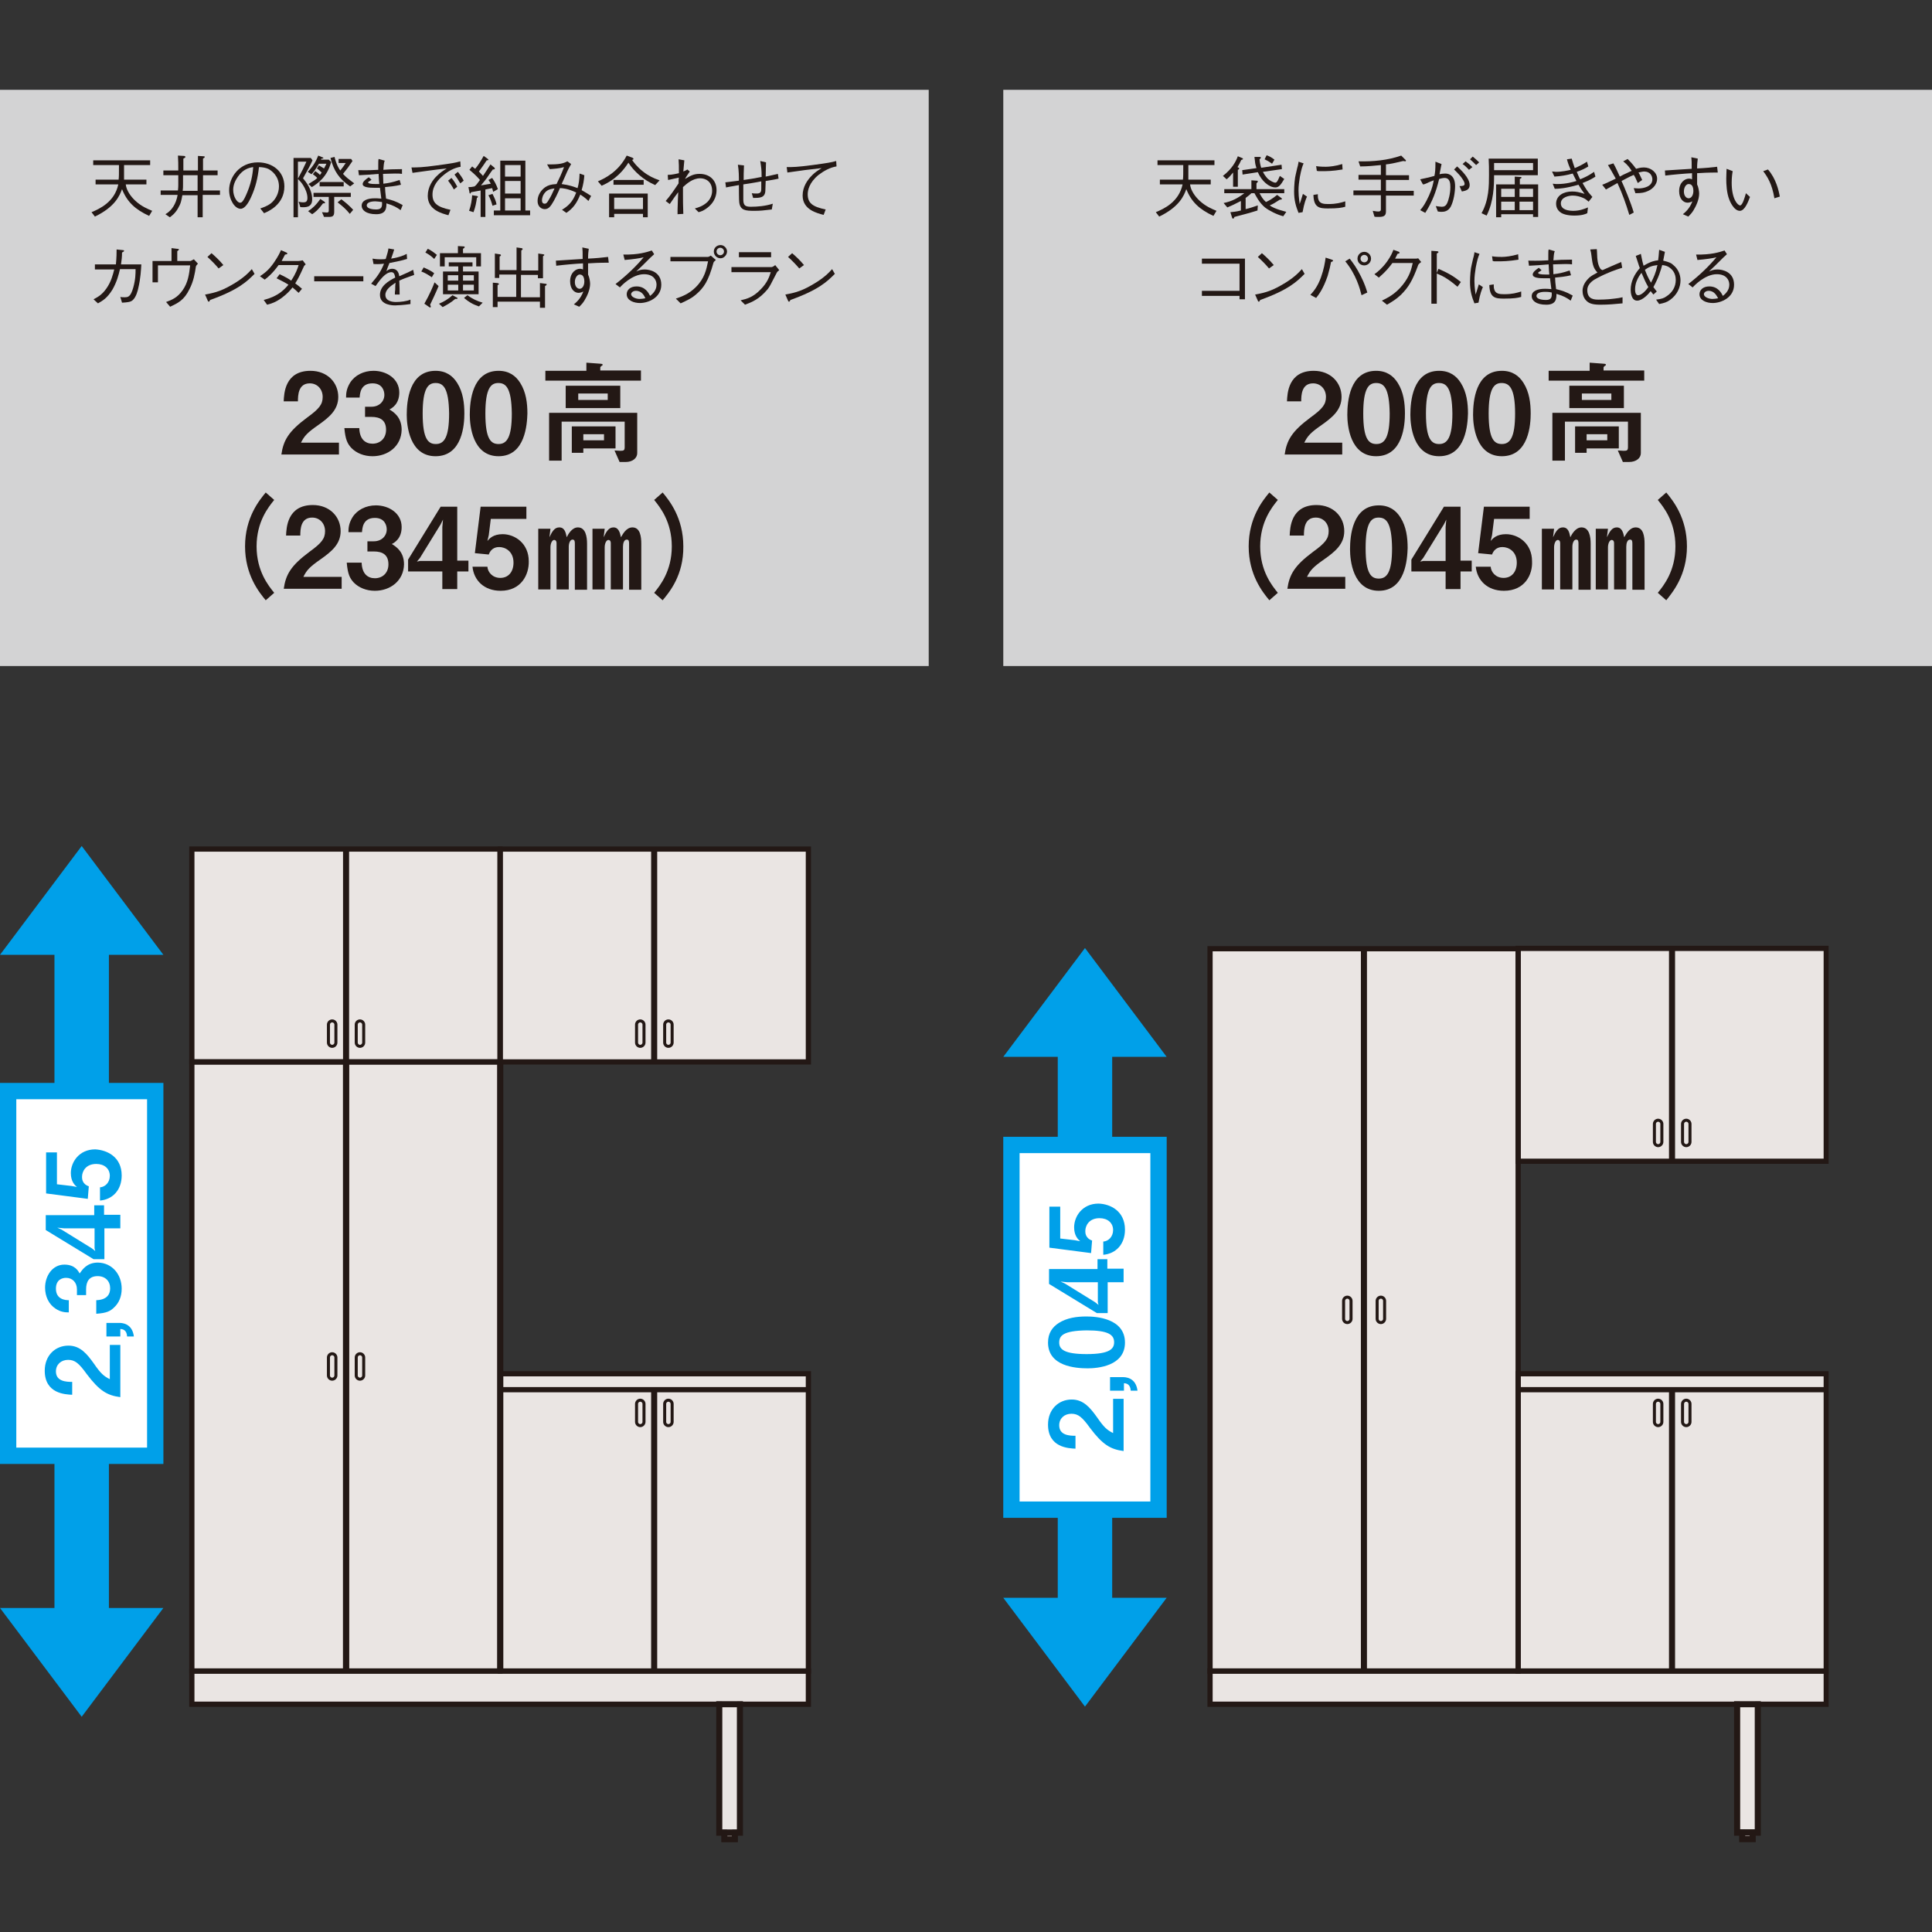
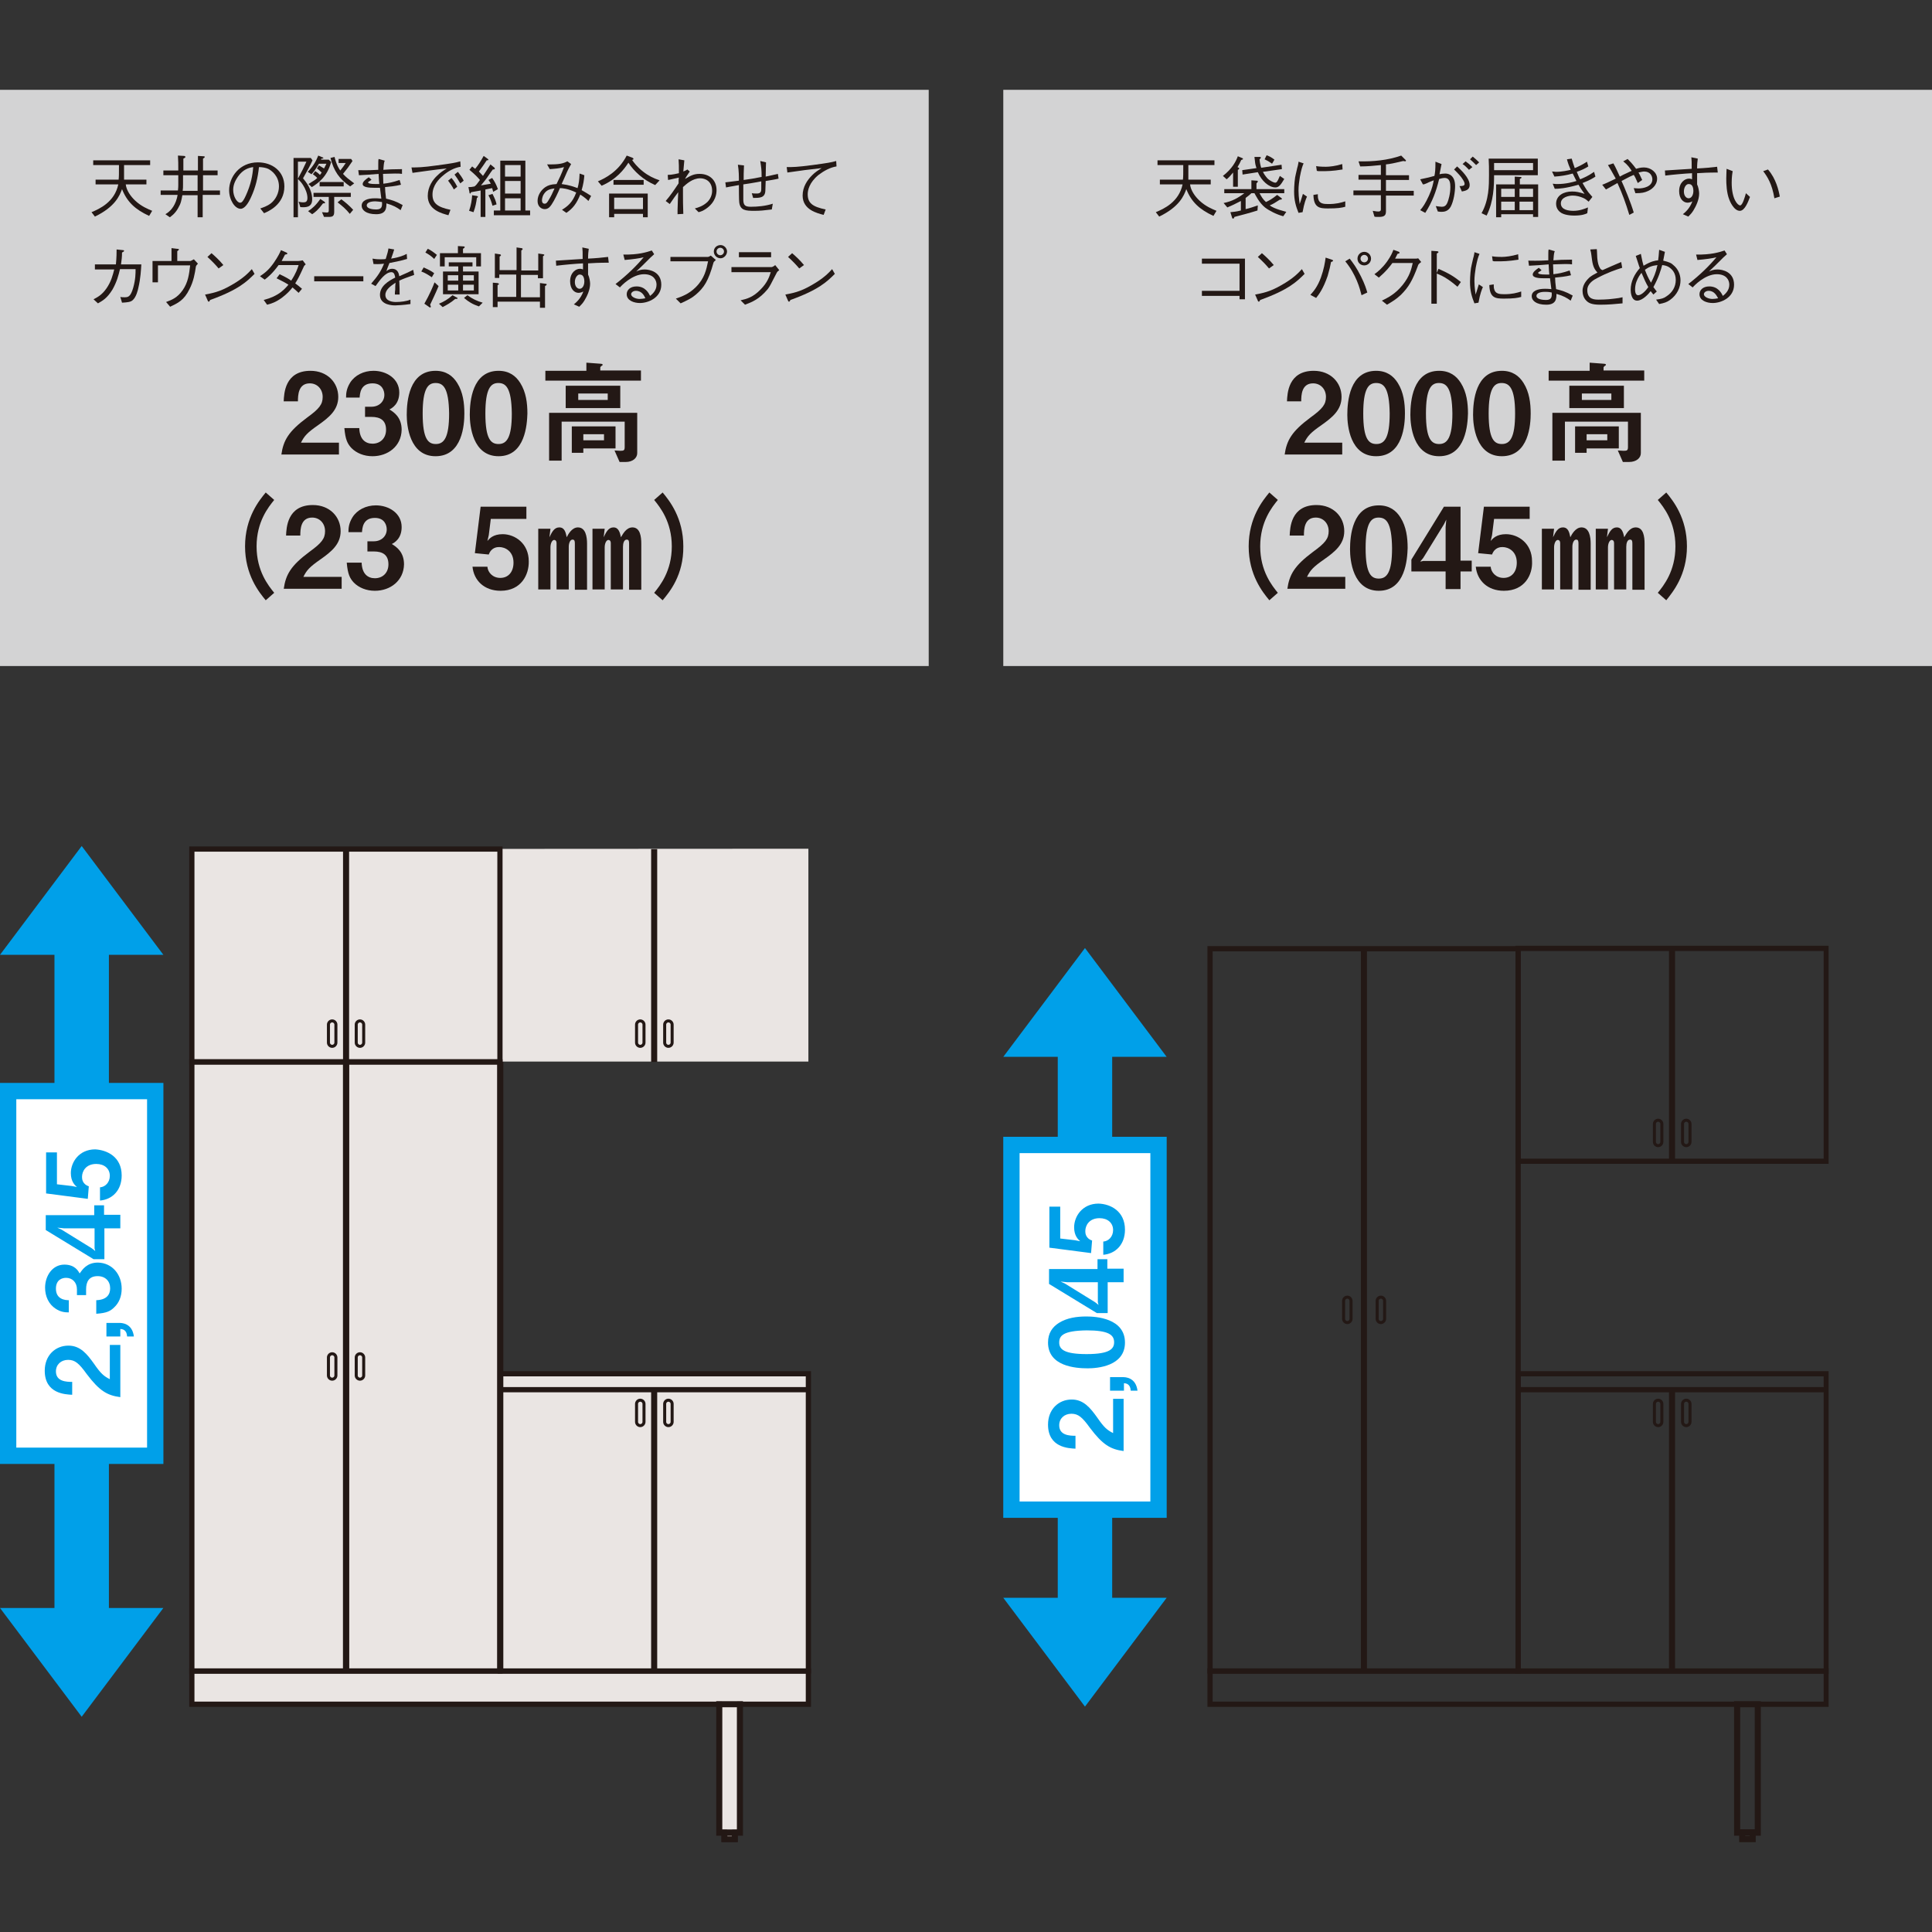
<svg xmlns="http://www.w3.org/2000/svg" xmlns:xlink="http://www.w3.org/1999/xlink" version="1.1" x="0px" y="0px" width="570px" height="570px" viewBox="0 0 570 570" style="enable-background:new 0 0 570 570;" xml:space="preserve">
  <rect x="0" y="0" width="570" height="570" fill="#333333" stroke="none" />
  <style type="text/css">
	.st0{fill:#D3D3D4;}
	.st1{fill:#231815;}
	.st2{fill:#EAE5E3;}
	.st3{fill:none;stroke:#231815;stroke-width:1.54;}
	.st4{fill:none;stroke:#231815;stroke-width:1.79;}
	.st5{clip-path:url(#SVGID_00000068665439994550118070000001383341519631334062_);fill:none;stroke:#231815;stroke-width:1.79;}
	.st6{clip-path:url(#SVGID_00000068665439994550118070000001383341519631334062_);fill:none;stroke:#231815;stroke-width:1.54;}
	.st7{clip-path:url(#SVGID_00000068665439994550118070000001383341519631334062_);fill:none;stroke:#231815;stroke-width:0.893;}
	.st8{clip-path:url(#SVGID_00000109004438530538041310000009476871518681077941_);fill:none;stroke:#231815;stroke-width:1.54;}
	.st9{clip-path:url(#SVGID_00000120538731907773690000000016690482021459977604_);fill:none;stroke:#231815;stroke-width:0.893;}
	.st10{clip-path:url(#SVGID_00000111153199761766517090000015813872007341118098_);fill:none;stroke:#231815;stroke-width:0.893;}
	.st11{clip-path:url(#SVGID_00000111153199761766517090000015813872007341118098_);fill:#231815;}
	.st12{clip-path:url(#SVGID_00000111153199761766517090000015813872007341118098_);}
	.st13{fill:none;stroke:#00A0E9;stroke-width:16.06;}
	.st14{fill:#00A0E9;}
	.st15{fill:#FFFFFF;}
	.st16{fill:none;stroke:#00A0E9;stroke-width:4.819;}
	.st17{clip-path:url(#SVGID_00000073716706319049437050000018373958302116953760_);fill:none;stroke:#231815;stroke-width:1.79;}
	.st18{clip-path:url(#SVGID_00000073716706319049437050000018373958302116953760_);fill:none;stroke:#231815;stroke-width:1.54;}
	.st19{clip-path:url(#SVGID_00000073716706319049437050000018373958302116953760_);fill:none;stroke:#231815;stroke-width:0.893;}
	.st20{clip-path:url(#SVGID_00000056419419125613719970000015429920995756202133_);fill:none;stroke:#231815;stroke-width:1.54;}
	.st21{clip-path:url(#SVGID_00000183938021450756279370000013730697188475205560_);fill:none;stroke:#231815;stroke-width:0.893;}
	.st22{clip-path:url(#SVGID_00000183938021450756279370000013730697188475205560_);fill:#231815;}
	.st23{clip-path:url(#SVGID_00000183938021450756279370000013730697188475205560_);}
	.st24{clip-path:url(#SVGID_00000136371115254379442410000012484717613472216755_);}
	.st25{fill:none;}
</style>
  <g id="レイヤー_2">
    <g>
      <g>
        <g>
          <rect y="26.5" class="st0" width="274" height="170" />
          <g>
            <path class="st1" d="M28.2,54.4V53h6.8c0.1-0.9,0.1-1.6,0.1-4.3h-7.6v-1.4h16.8v1.4h-7.7c0,1.3,0,3.1,0,4.3h6.6v1.4h-6.1       c0.2,1.8,1.5,3.6,2.8,4.8c1.8,1.7,3.8,2.5,5,3L44,63.7c-4.1-1.9-6.5-4.1-8-7.9c-0.7,1.9-2,5.2-8,8.1l-1-1.3       c2.4-1,6.8-3,7.9-8.2H28.2z" />
            <path class="st1" d="M59.8,57.6v6.5h-1.5v-6.5h-4.5c-0.3,1.6-0.4,2.4-1.3,3.9c-0.9,1.6-2,2.3-2.4,2.6l-1.3-0.9       c0.7-0.4,2.2-1.4,3.1-3.8c0.3-0.8,0.4-1.3,0.5-1.9h-5v-1.3h5.1c0-0.3,0.1-0.6,0.1-1.7v-2.8h-4.4v-1.4h4.4c0-1.9,0-2.8-0.1-4.4       l1.7,0.1c0.3,0,0.5,0.1,0.5,0.3s-0.2,0.3-0.6,0.5v3.5h4.3V46l1.6,0.1c0.2,0,0.4,0,0.4,0.2s-0.2,0.3-0.5,0.5v3.5h4.3v1.4h-4.3       v4.5h5v1.3H59.8z M58.3,51.7H54v2.6c0,0.9,0,1.3-0.1,2h4.4V51.7z" />
            <path class="st1" d="M76.8,61.5c0.8-0.3,1.9-0.6,3.1-1.5c1.4-1.1,2.4-3,2.4-5c0-3.1-2.2-4.7-3.2-5.2c-0.7-0.3-1.7-0.5-2.7-0.5       c-0.3,3-1,6-2.3,8.8c-0.8,1.8-1.9,3.5-3.1,3.5c-1.7,0-3.4-2.6-3.4-5.5c0-3.8,3-8.2,8.5-8.2c4.2,0,7.8,2.6,7.8,7.1       c0,5.4-4.8,7.4-6,7.9L76.8,61.5z M70.2,52.1c-0.6,0.9-1.4,2.2-1.4,3.9c0,2.1,1.2,3.8,2,3.8c0.4,0,0.9,0,2.2-3.2       c1.4-3.4,1.6-6.1,1.7-7.3C73.3,49.5,71.7,50,70.2,52.1z" />
            <path class="st1" d="M89.4,52.6c0.9,1.1,2.7,3.3,2.7,6.2c0,2.5-2,2.4-3.5,2.3l-0.5-1.6c0.3,0.1,0.8,0.2,1.4,0.2       c0.7,0,1.2-0.2,1.2-1.3c0-1.3-0.6-2.7-1.3-3.8c-0.5-0.8-1.1-1.4-1.5-1.8v11.3h-1.3V46.6h5.1l0.5,0.7       C91.5,48.9,90.7,50.3,89.4,52.6z M87.9,47.7v5c1.1-2,1.7-3.2,2.5-5H87.9z M92,55.2l-1-0.9c1.8-1.1,2.1-1.3,2.6-1.8       c-0.5-0.5-0.6-0.6-1.3-1.1l0.7-0.9c0.3,0.2,0.7,0.4,1.4,1.1c0.3-0.4,0.4-0.5,0.5-0.7c-0.7-0.7-1.1-1-1.4-1.2l0.6-0.9       c0.5,0.3,0.7,0.4,1.5,0.9c0.3-0.6,0.6-1.1,0.7-1.4h-2.2c-1,1.7-1.6,2.5-2.2,3.1l-1.1-0.7c1.7-1.8,2.4-3.1,3.1-4.8l1.2,0.5       c0.1,0,0.3,0.1,0.3,0.2c0,0.2-0.2,0.2-0.5,0.2c0,0-0.2,0.2-0.2,0.3H97l0.7,0.7C96.5,52.2,93.9,54,92,55.2z M95.3,60       c-1.4,1.9-2.4,2.7-3.2,3.2l-1.2-0.9c1.1-0.7,2.3-1.7,3.6-3.6l1.2,0.8c0.1,0.1,0.2,0.2,0.2,0.3C96,60,95.6,60,95.3,60z        M98.6,58.1v4.4c0,1.3-0.5,1.5-1.7,1.5h-1.3L95,62.6c0.2,0,1.1,0.1,1.4,0.1c0.6,0,0.6-0.3,0.6-0.7v-3.9h-4.5v-1.2h11v1.2H98.6z        M94.3,55v-1.3h7.1V55H94.3z M103.3,55c-3.2-2.2-4.8-4.5-5.8-8.4l1.2-0.3c0.6,2.4,1.3,3.5,1.7,4c0.8-1,1-1.3,1.6-2.2h-2.1v-1.2       h3.7l0.4,0.6c-1.2,1.8-1.5,2.2-2.8,3.8c1,1.1,1.6,1.5,3.3,2.8L103.3,55z M103.2,63.1c-1.1-1.4-2.3-2.4-3.6-3.4l1.1-0.9       c1.1,0.8,2.3,1.8,3.5,3.1L103.2,63.1z" />
            <path class="st1" d="M118.3,54.5c-1.5,0.4-3.6,0.6-4.7,0.7c0,0.7,0.1,1.9,0.3,3.4c1.6,0.4,2.8,0.7,4.9,1.9l-0.6,1.5       c-1.1-0.8-2.1-1.4-4.2-2c0,1.3,0,3.2-3,3.2c-3.1,0-4.3-1.3-4.3-2.5c0-1.6,1.8-2.2,3.9-2.2c0.4,0,0.9,0,1.9,0.1       c-0.1-0.5-0.3-2.7-0.4-3.2c-0.3,0-0.8,0-1.7,0c-1.4,0-3.4-0.1-3.4-1.1c0-0.7,0.9-1.4,1.8-2l0.8,0.7c-0.2,0.2-0.2,0.2-0.7,0.5       c-0.2,0.1-0.3,0.2-0.3,0.3c0,0.3,0.6,0.5,2.3,0.5c0.2,0,0.8,0,1,0c-0.1-0.9-0.1-1.1-0.2-3c-0.9,0.1-5,0.4-5.8,0.4l-0.2-1.5       c0.9,0,2.6,0.1,5.9-0.1c0-0.4,0-0.8,0-1.4c0-1,0-1.4,0.1-1.8l1.8,0.5c-0.3,0.7-0.3,1.7-0.4,2.7c1.1-0.1,3.2-0.2,5.5-0.2v1.4       c-0.6-0.1-1-0.1-2.1-0.1c-1.3,0-2.7,0.1-3.5,0.1c0,0.4,0.1,2.1,0.1,2.9c1.7-0.2,2.7-0.4,4.8-1.1L118.3,54.5z M110.7,59.4       c-1.4,0-2.5,0.4-2.5,1.2c0,1,1.8,1.2,2.8,1.2c1.6,0,1.8-0.8,1.7-2.2C111.8,59.5,111.2,59.4,110.7,59.4z" />
            <path class="st1" d="M121.4,49.4c1.7,0,3.2,0,7.5-0.6c4.5-0.6,5.5-0.8,6.9-1.2l0.1,1.6c-1.9,0.3-3.7,1.3-5.2,2.6       c-1.2,1-3.1,2.9-3.1,5.6c0,2.6,1.5,3.7,5.3,4.5l-0.6,1.6c-1.8-0.5-6.1-1.5-6.1-5.7c0-2.7,1.5-4.8,2.8-6       c0.9-0.9,1.7-1.4,2.8-2.1c-3.1,0.3-7.9,1-10.1,1.3L121.4,49.4z M133.2,52.5c0.9,1,1.5,2.2,1.7,2.6l-1,0.8       c-0.5-1-1.3-2.1-1.7-2.6L133.2,52.5z M135.1,50.7c0.7,0.9,1.4,1.9,1.7,2.6l-1,0.8c-0.5-0.9-1.3-2.1-1.7-2.6L135.1,50.7z" />
            <path class="st1" d="M145.5,56.6c-0.1-0.5-0.2-0.7-0.3-1.1c-0.4,0.1-0.6,0.1-2,0.4v8.1h-1.4v-7.8c-0.4,0.1-1.8,0.3-2.8,0.5       c-0.2,0.4-0.2,0.4-0.3,0.4c-0.1,0-0.2-0.1-0.2-0.4l-0.3-1.5c0.9,0,1.3-0.1,1.8-0.2c0.5-0.4,0.6-0.5,1.6-1.9       c-0.6-0.7-1.3-1.5-3.1-3l0.8-1c0,0,0.6,0.5,0.9,0.7c1-1.2,1.6-2.2,2.5-3.8l1.1,0.8c0.1,0.1,0.3,0.2,0.3,0.3       c0,0.2-0.2,0.2-0.5,0.2c-0.7,1.1-1.3,1.9-2.3,3.3c0,0,1.1,1.2,1.2,1.3c0.8-1.2,1.6-2.4,2.2-3.4l1.1,0.9       c0.1,0.1,0.2,0.2,0.2,0.3c0,0.3-0.3,0.3-0.6,0.3c-0.6,0.8-0.8,1.1-1,1.4c-1.2,1.8-1.3,1.8-2.5,3.3c2.4-0.4,2.4-0.4,2.9-0.5       c-0.3-0.6-0.4-0.7-0.7-1.1l1.1-0.6c0.7,1,1.2,1.9,1.7,3.3L145.5,56.6z M140.7,58.4c-0.2,1.4-0.4,2.6-1,4.2l-1.3-0.4       c0.6-1.8,0.8-3.1,0.9-4.6l1.3,0.2c0.1,0,0.4,0.1,0.4,0.2C141,58.2,140.9,58.3,140.7,58.4z M145.3,60.7c-0.3-1.1-0.6-2-1.2-3.1       l1.2-0.4c0.7,1.4,1,2.1,1.2,3.1L145.3,60.7z M145.7,63.5v-1.4h1.9V47.4h7.4v14.7h1.4v1.4H145.7z M153.6,48.7H149v3.4h4.6V48.7z        M153.6,53.4H149v3.7h4.6V53.4z M153.6,58.5H149v3.6h4.6V58.5z" />
            <path class="st1" d="M168.5,48.4c-0.3,0.6-0.6,1-1.2,2.3c-0.5,1.1-0.8,1.9-1.6,3.6c2.3,0.3,3.6,0.8,4.7,1.2       c0.4-1.5,0.5-2.2,0.6-4.3l1.4,0.5c-0.1,1.4-0.3,2.7-0.8,4.4c1.2,0.7,1.9,1.1,2.8,1.7l-0.8,1.5c-0.4-0.4-1-1-2.4-1.9       c-1.1,2.7-2.2,4.1-4.1,5.4l-1.3-0.9c1.6-1,3.1-2.1,4.2-5.1c-2.5-1.2-4.2-1.3-4.8-1.3c-0.5,1.2-1.6,3.6-2.5,4.9       c-0.5,0.7-1,1.3-2,1.3c-0.8,0-2.1-0.6-2.1-2.4c0-1.7,1-3.2,2.3-4.1c0.8-0.5,1.5-0.8,3.3-0.9c0.8-1.6,1.5-3.1,2.2-5       c-1.3,0.4-2.8,0.5-4.2,0.6l-0.8-1.4c0.6,0,1,0,1.4,0c2.8,0,3.8-0.5,4.6-0.9L168.5,48.4z M160.5,57.2c-0.6,0.9-0.6,1.8-0.6,1.9       c0,0.2,0,1,0.8,1c0.5,0,0.8-0.4,1.3-1.3c0.5-0.8,1-1.8,1.6-3.2C161.9,55.8,161.2,56.2,160.5,57.2z" />
            <path class="st1" d="M193.3,54.6c-3.5-1.5-6.3-4.1-7.9-6.6c-1.3,2-3.5,4.9-7.9,6.8l-1.1-1.3c2.1-0.9,6-2.8,8.5-7.6l1.6,0.6       c0.3,0.1,0.4,0.3,0.4,0.4c0,0.2-0.3,0.2-0.4,0.3c0.4,0.6,1.4,2,3.2,3.4c1.5,1.2,3.1,2,4.9,2.6L193.3,54.6z M189.7,64v-0.9h-8.5       v1h-1.5v-7h11.4v7H189.7z M181,54.5v-1.4h8.9v1.4H181z M189.7,58.3h-8.5v3.4h8.5V58.3z" />
            <path class="st1" d="M201.9,47.3c-0.1,1-0.2,2.2-0.3,3.3c0.4-0.2,0.8-0.3,1.2-0.6l0.7,0.6c-0.6,0.9-1.1,1.6-1.4,2.2       c1.7-1,2.6-1.5,4.3-1.5c2.9,0,5,1.8,5,4.8c0,1-0.2,3.5-3.1,5.5c-0.9,0.6-1.4,0.8-2.2,1l-1.1-1.1c1.1-0.3,2.4-0.7,3.7-1.9       c0.9-0.9,1.4-2.1,1.4-3.3c0-2.9-2.1-3.7-3.5-3.7c-2.3,0-4.1,1.7-5.1,2.6c0,1,0,1.4,0,2.1c0,1.7,0,3.3,0.1,5.8l-1.7,0.1       c0-0.4,0-0.5,0-1.2c0.1-3.1,0.1-3.4,0.2-5.3c-0.7,0.9-1.5,2-2.5,3.5l-1.2-0.9c1.4-1.6,2.6-3.4,3.8-5.2c0-0.3,0-1.5,0.1-1.7       c-1.1,0.2-2.5,0.6-3.2,0.7l-0.1-1.5c1.3,0,2.8-0.4,3.3-0.5c0-2.2,0-2.6-0.1-4.1L201.9,47.3z" />
            <path class="st1" d="M226,47.9c0,1.1-0.1,1.9-0.1,4.2c0.6-0.1,3.1-0.7,3.6-0.8l0.2,1.4c-0.3,0.1-0.5,0.1-0.9,0.2       c-0.4,0.1-0.6,0.1-2.9,0.5c0,0.5-0.1,2.9-0.1,2.9c-0.1,2.1-1.7,2.1-3.6,2.1l-0.4-1.4c0.5,0.1,1.3,0.1,1.5,0.1       c1.3,0,1.3-0.8,1.3-1.5c0-0.3,0-1.8,0-2.1c-0.8,0.2-4.5,0.8-5.3,0.9v4.5c0,1.7,0.6,2.1,2.2,2.1c2,0,4.3-0.2,6.5-0.9l-0.3,1.7       c-2.4,0.3-3.5,0.4-5.1,0.4c-2.6,0-4.2-0.1-4.5-2.5c-0.1-0.5-0.1-4.4-0.1-5.1c-1.8,0.3-2,0.4-2.8,0.5c-0.5,0.1-0.5,0.1-1,0.2       l-0.2-1.5c0.8-0.1,3.3-0.4,4-0.5c0-1.2,0-2.9-0.3-4.7l1.8,0.2c-0.1,1.7-0.1,3.4-0.1,4.3c1.6-0.2,3.3-0.5,5.3-0.9       c0-2.2-0.1-2.7-0.4-4.7L226,47.9z" />
            <path class="st1" d="M232.1,49.3c1.8,0,3.1,0,7.6-0.6c4.5-0.6,5.6-0.8,7-1.2l0.1,1.6c-1.9,0.3-3.7,1.3-5.3,2.5       c-2.8,2.3-3.2,4.6-3.2,5.7c0,2.6,1.4,3.7,5.3,4.5l-0.6,1.6c-1.9-0.5-6.2-1.5-6.2-5.7c0-2.6,1.4-4.6,2.8-6       c0.9-0.9,1.7-1.4,2.8-2.1c-2.9,0.3-6.8,0.8-10.1,1.3L232.1,49.3z" />
          </g>
          <g>
            <path class="st1" d="M34.2,78c0.2-2.2,0.2-3.5,0.2-4.4l1.9,0.2c0.1,0,0.3,0,0.3,0.2c0,0.1,0,0.2-0.6,0.5c0,1.3-0.1,2.1-0.3,3.5       h6c-0.1,1.5-0.2,4.1-0.9,7c-0.1,0.5-0.6,2.7-1.7,3.6c-0.6,0.5-1.4,0.6-3.1,0.7l-0.5-1.7c0.3,0.1,0.6,0.1,1.2,0.1       c1,0,1.8,0,2.6-2.8c0.7-2.5,0.7-4.2,0.7-5.5h-4.6c-0.4,1.7-0.9,3.7-2.2,6c-1.6,2.6-2.9,3.3-4.3,4.1l-1.3-1.2       c1.1-0.6,2.4-1.2,3.8-3.2c1.4-2,1.9-4,2.3-5.6h-5.7V78H34.2z" />
            <path class="st1" d="M50.6,73.2l1.6,0.2c0.4,0,0.6,0.1,0.6,0.2c0,0.1-0.1,0.2-0.5,0.5V77h3.9c0.1,0,0.2-0.1,1-0.5l1.2,1.3       c-0.5,0.5-0.5,0.6-0.6,0.8c-0.3,2.1-0.7,4.4-1.9,6.7c-1.6,3.3-3.4,4.1-5.7,5.2l-1.2-1.4c1.6-0.6,3.3-1.2,4.9-3.5       c1.6-2.3,1.9-4.7,2.2-7.3h-9.5v5H45V77h5.6V73.2z" />
            <path class="st1" d="M75.1,80.8c-2.2,2.2-4.7,4.7-13.1,7.7c0,0-0.2,0.5-0.4,0.5c-0.2,0-0.3-0.2-0.4-0.5l-0.7-1.6       c2-0.4,4.2-0.7,7.8-2.8c3.5-2,4.9-3.5,6-4.7L75.1,80.8z M64.5,79.2c-1-1.2-2.1-2.3-3.3-3.4l1.2-1.1c0.6,0.5,2.3,2,3.5,3.5       L64.5,79.2z" />
            <path class="st1" d="M90.2,78c-0.4,0.3-0.4,0.4-0.5,0.5c-1.5,3.3-1.8,3.8-2.6,5.1c0.7,0.5,1.3,1,2,1.6l-1,1.2       c-0.9-0.8-1.3-1.2-1.8-1.6c-0.7,0.9-1.6,1.9-3.2,3.1c-1.8,1.3-3.1,1.7-4.3,2l-1-1.4c1-0.3,2.3-0.6,4-1.6c1.7-1,2.6-2.1,3.3-2.9       c-1.1-0.7-1.9-1.1-3.5-1.9l0.9-1.2c1.9,0.9,2.9,1.5,3.4,1.9c1.4-2.1,1.9-3.6,2.2-4.6h-5.9c-1.9,2.6-3.2,3.6-4.1,4.3l-1.4-1       c1.3-0.9,2.5-1.7,4.1-4c1.3-1.9,1.8-3,2.1-3.7l1.6,0.7c0.2,0.1,0.3,0.3,0.3,0.3c0,0.2-0.5,0.3-0.7,0.3c-0.3,0.6-0.4,0.7-1,1.9       H88c0.3,0,1-0.1,1.3-0.2L90.2,78z" />
            <path class="st1" d="M92.7,83v-1.5h14.5V83H92.7z" />
            <path class="st1" d="M121.1,89.7c-1.9,0.3-4.1,0.4-4.5,0.4c-0.6,0-4.5,0-4.5-3.1c0-2.6,2.5-4.1,4.5-5.1       c-0.1-0.5-0.2-1.6-1.1-1.6c-1.8,0-3.4,2.3-4.7,4.1l-1.3-0.7c2-2.3,2.9-3.7,3.8-5.9c-1.7,0.2-2.5,0.1-3.1,0.1l-0.3-1.6       c0.6,0.1,1.2,0.2,2.3,0.2c0.8,0,1.2,0,1.6-0.1c0.5-1.6,0.7-2.3,0.8-3.1l1.7,0.3c-0.2,0.7-0.4,1.3-0.9,2.7       c2.6-0.4,3.8-1,4.6-1.4l0.1,1.5c-2.5,0.7-3.7,0.9-5.2,1.2c-0.6,1.5-0.7,1.8-0.9,2.4c0.3-0.2,0.8-0.7,1.7-0.7       c1.7,0,2,1.5,2.1,2.2c2.5-1.1,3-1.3,4.1-1.9l0.3,1.5c-2.5,0.9-3.1,1.1-4.4,1.7c0.1,2.1,0.1,2.6,0.1,4.1h-1.4       c0-0.2,0-0.9,0.1-1.4c0-0.8,0-1.4,0.1-2.1c-1.5,1-3,2.1-3,3.6c0,1.9,2.2,2.1,3.1,2.1c1.4,0,3.1-0.2,4.3-0.7L121.1,89.7z" />
            <path class="st1" d="M125,78.9c1.1,0.5,2.2,1,3.1,1.7l-0.7,1.2c-1.2-0.8-2-1.3-3.1-1.7L125,78.9z M129.4,84.4       c-1,2.4-1.8,4-2.5,5.5c0.1,0.3,0.2,0.4,0.2,0.6c0,0.1,0,0.2-0.2,0.2c-0.2,0-0.3-0.1-0.4-0.2l-1.3-0.9c1.5-2.6,2.6-5.2,3-6.3       L129.4,84.4z M126.2,73.4c0.9,0.4,1.7,1,2.7,1.8l-0.8,1.2c-0.9-0.9-1.7-1.4-2.6-1.9L126.2,73.4z M129.5,89.6       c1.3-0.5,2.7-1.3,4-2.5l1.3,0.7c0.1,0,0.2,0.1,0.2,0.2c0,0.2-0.3,0.2-0.7,0.2c-1.4,1.2-2.6,1.8-3.7,2.4L129.5,89.6z        M135.2,72.6l1.6,0.1c0.1,0,0.3,0,0.3,0.2c0,0.2-0.3,0.4-0.5,0.5v1.3h5.3v3.9h-1.4v-2.7h-9.3v2.7h-1.4v-3.9h5.3V72.6z        M139.4,78.6h-2.8v1.5h4.6v6.7h-10.5v-6.7h4.5v-1.5h-2.8v-1.2h7V78.6z M135.2,82.8v-1.6h-3.1v1.6H135.2z M135.2,85.6V84h-3.1       v1.7H135.2z M139.8,82.8v-1.6h-3.2v1.6H139.8z M139.8,85.6V84h-3.2v1.7H139.8z M137.9,87.1c1.5,1.1,2.8,1.7,4.5,2.2l-1.1,1.1       c-1.8-0.6-3-1.3-4.4-2.5L137.9,87.1z" />
            <path class="st1" d="M146.8,90.6h-1.4v-7.2l1.3,0.1c0.1,0,0.5,0.1,0.5,0.3c0,0.2-0.2,0.2-0.4,0.3v3.5h5.5v-6.6h-5v1H146v-7.2       l1.3,0.2c0.2,0,0.5,0.1,0.5,0.3c0,0.2-0.3,0.3-0.4,0.4v4h5v-6.7l1.4,0.2c0.2,0,0.4,0.1,0.4,0.3c0,0.1-0.1,0.2-0.4,0.4v5.9h5v-5       l1.4,0.2c0.1,0,0.4,0.1,0.4,0.2c0,0.1-0.2,0.3-0.4,0.4v6.5h-1.5v-1h-5v6.6h5.6v-4.2l1.5,0.2c0.3,0,0.5,0.1,0.5,0.2       c0,0.2-0.3,0.4-0.5,0.5v6.4h-1.5v-1.8h-12.5V90.6z" />
            <path class="st1" d="M173.7,73.4c-0.1,0.8-0.2,1.5-0.2,2.9c2.2-0.1,4.3-0.3,5.9-0.5l0.2,1.7c-2.7,0-4.8,0.1-6.1,0.2       c0,0.5,0,2.9,0,3.3c0.4,0.8,0.6,2.1,0.6,2.7c0,1.8-0.9,3.7-1.7,5c-0.5,0.8-0.9,1.2-1.5,1.8l-1.6-0.7c0.6-0.5,2-1.6,2.8-3.8       c-0.7,0.4-1.4,0.4-1.4,0.4c-1.3,0-2.5-1.2-2.5-3.4c0-2.6,1.7-3.7,2.9-3.7c0.4,0,0.7,0.1,0.9,0.2v-1.8c-2.1,0.1-5.5,0.4-7.9,0.7       l-0.1-1.5c2.2-0.1,5.7-0.4,7.9-0.5c0-1.9,0-2.6-0.1-3.4L173.7,73.4z M169.6,83.2c0,1.4,0.8,2,1.4,2c0.8,0,1.4-0.9,1.4-2.2       c0-0.7-0.2-2-1.3-2C170.5,80.9,169.6,81.8,169.6,83.2z" />
            <path class="st1" d="M183.9,75.1c4.4,0.1,6.9-0.7,8.4-1.2l0.7,1.1c-0.2,0.2-1,0.9-1.1,1c-1.8,1.8-2.9,2.9-4.2,4.1       c0.7-0.3,1.3-0.6,2.5-0.6c1.5,0,4.9,0.7,4.9,4.5c0,3.8-3.8,5.4-6.3,5.4c-1.7,0-3.9-0.7-3.9-2.6c0-1.2,1-2.3,2.9-2.3       c2.6,0,3.6,2,4,2.8c0.5-0.4,1.9-1.5,1.9-3.3c0-1.4-0.9-3.1-3.7-3.1c-3.5,0-6.8,3.5-7.1,3.9l-1.3-1c3.5-2.7,6.3-5.5,8.3-7.9       c-1.1,0.3-3.2,0.6-5.6,0.8L183.9,75.1z M187.6,85.8c-0.8,0-1.4,0.5-1.4,1c0,0.8,1.4,1.4,2.5,1.4c0.6,0,1.1-0.1,1.7-0.2       C190.1,87.3,189.4,85.8,187.6,85.8z" />
            <path class="st1" d="M197.8,77.2v-1.4h11c0.2,0,0.5-0.1,0.9-0.4l1.5,1.3c-0.5,0.5-0.6,0.5-0.7,0.8c-1.5,5.4-2.8,7.4-5.3,9.5       c-1.2,1-2.2,1.5-4.4,2.5l-1.4-1.4c1.7-0.6,3.8-1.3,5.9-3.4c2.6-2.6,3.1-5.2,3.6-7.6H197.8z M210.6,74.2c0-1.1,0.9-1.9,2-1.9       c1,0,1.9,0.9,1.9,1.9c0,1-0.9,2-1.9,2C211.5,76.2,210.6,75.3,210.6,74.2z M213.6,74.2c0-0.6-0.5-1.1-1.1-1.1       c-0.5,0-1.1,0.4-1.1,1.1c0,0.6,0.5,1.1,1.1,1.1C213.1,75.3,213.6,74.8,213.6,74.2z" />
            <path class="st1" d="M215.8,80.3v-1.5h11.8c0.2,0,0.7-0.2,1.1-0.6l1.2,1.5c-0.5,0.4-0.6,0.5-0.7,0.7c-1.9,3.7-2.1,4.1-2.7,4.9       c-2.5,3-4.6,3.8-6.7,4.6l-1.3-1.3c1.8-0.4,3.7-0.9,5.9-3.2c2-2,2.6-3.8,3-5.1H215.8z M227.5,75.9h-9.5v-1.5h9.5V75.9z" />
            <path class="st1" d="M246.3,80.8c-2.2,2.2-4.7,4.7-13.1,7.7c0,0-0.2,0.5-0.4,0.5c-0.2,0-0.3-0.2-0.4-0.5l-0.7-1.6       c2-0.4,4.2-0.7,7.8-2.8c3.5-2,4.9-3.5,6-4.7L246.3,80.8z M235.8,79.2c-1-1.2-2.1-2.3-3.3-3.4l1.2-1.1c0.6,0.5,2.3,2,3.5,3.5       L235.8,79.2z" />
          </g>
          <g>
            <path class="st1" d="M83,134.2c0.6-4.3,2.1-6.9,7.6-11c3.6-2.6,4.6-3.9,4.6-6.1c0-2.3-1.6-4-3.8-4c-3.4,0-3.5,3.5-3.5,5.3h-4.2       c0.1-2.2,0.3-9,7.9-9c5,0,8.2,3.5,8.2,7.7c0,3.9-2.8,6.1-5.9,8.3c-3.3,2.3-4.1,3.2-5.1,5.2H100v3.5H83z" />
            <path class="st1" d="M109.9,134.6c-2.5,0-4.7-0.9-6.2-2.4c-1.2-1.3-1.8-2.5-2.1-5.9h4.4c0.1,3.4,1.9,4.6,3.9,4.6       c2.3,0,4-1.6,4-4.1c0-2.8-1.7-3.8-4.3-3.8h-1.9v-3h1.9c2.3,0,3.8-1.6,3.8-3.5c0-1.2-0.6-3.4-3.5-3.4c-3.6,0-3.7,3.1-3.8,4.2h-4       c0-1.2,0.1-2.6,1.2-4.4c1.4-2.2,4-3.5,6.9-3.5c3.8,0,7.6,2.3,7.6,6.4c0,3.4-2.1,4.6-2.9,5c1.3,0.8,3.6,2.3,3.6,6       C118.4,131.7,114.4,134.6,109.9,134.6z" />
            <path class="st1" d="M128.5,134.6c-7.7,0-8.5-9.1-8.5-12.2c0-4,0.7-13,8.5-13c3.1,0,5.1,1.5,6.4,3.6c1.7,2.7,2.1,5.9,2.1,9       C137,125.1,136.5,134.6,128.5,134.6z M128.5,113c-2.2,0-3.8,1.6-3.8,9c0,7.7,1.7,9,3.9,9c2.4,0,3.9-1.9,3.9-9       C132.4,114.3,130.7,113,128.5,113z" />
            <path class="st1" d="M147.1,134.6c-7.7,0-8.5-9.1-8.5-12.2c0-4,0.7-13,8.5-13c3.1,0,5.1,1.5,6.4,3.6c1.7,2.7,2.1,5.9,2.1,9       C155.5,125.1,155,134.6,147.1,134.6z M147,113c-2.2,0-3.8,1.6-3.8,9c0,7.7,1.7,9,3.9,9c2.4,0,3.9-1.9,3.9-9       C150.9,114.3,149.2,113,147,113z" />
            <path class="st1" d="M160.9,112.4v-3H173V107l4,0.3c0.1,0,0.8,0,0.8,0.3c0,0.2-0.2,0.3-0.4,0.4c-0.2,0.2-0.3,0.3-0.3,0.4v0.9       h12v3H160.9z M184.6,136.3h-1.8l-1.5-3.4c0.3,0,1.3,0.1,1.7,0.1c1,0,1.3-0.1,1.3-1.1v-7.5h-18.6v11.5h-3.7v-14.1H188v11.9       C188,135.1,186.7,136.3,184.6,136.3z M166.9,120.4v-6.6H183v6.6H166.9z M172.1,132.4v1.2h-3.4v-7.8h12.9v6.5H172.1z        M179.3,116.1h-8.7v1.9h8.7V116.1z M178.2,128.1h-6.1v1.8h6.1V128.1z" />
          </g>
          <g>
            <path class="st1" d="M78.4,177.1c-2-2.4-6.1-7.5-6.1-15.9c0-8.5,4.2-13.6,6.1-15.9l2.5,2.2c-1.7,2.1-5.2,6.4-5.2,13.7       c0,7.3,3.5,11.6,5.2,13.7L78.4,177.1z" />
            <path class="st1" d="M83.7,173.8c0.6-4.3,2.1-6.9,7.6-11c3.6-2.6,4.6-3.9,4.6-6.1c0-2.3-1.6-4-3.8-4c-3.4,0-3.5,3.5-3.5,5.3       h-4.2c0.1-2.2,0.3-9,7.9-9c5,0,8.2,3.5,8.2,7.7c0,3.9-2.8,6.1-5.9,8.3c-3.3,2.3-4.1,3.2-5.1,5.2h11.3v3.5H83.7z" />
            <path class="st1" d="M110.6,174.3c-2.5,0-4.7-0.9-6.2-2.4c-1.2-1.3-1.8-2.5-2.1-5.9h4.4c0.1,3.4,1.9,4.6,3.9,4.6       c2.3,0,4-1.6,4-4.1c0-2.8-1.7-3.8-4.3-3.8h-1.9v-3h1.9c2.3,0,3.8-1.6,3.8-3.5c0-1.2-0.6-3.4-3.5-3.4c-3.6,0-3.7,3.1-3.8,4.2h-4       c0-1.2,0.1-2.6,1.2-4.4c1.4-2.2,4-3.5,6.9-3.5c3.8,0,7.6,2.3,7.6,6.4c0,3.4-2.1,4.6-2.9,5c1.3,0.8,3.6,2.3,3.6,6       C119.1,171.3,115.2,174.3,110.6,174.3z" />
-             <path class="st1" d="M134.9,168.6v5.2h-4.4v-5.2h-10.1v-3.5l9.6-15.6h4.9v15.9h3.3v3.2H134.9z M130,154.7l-6.1,9.9l-0.9,1.1       l0.9-0.2h6.6v-10l0.2-2.2L130,154.7z" />
            <path class="st1" d="M147.7,174.3c-4.9,0-7.9-3.1-8.3-7.1h4.4c0.1,1.6,1.5,3.3,3.8,3.3c2.4,0,3.9-1.8,3.9-4.5       c0-3.4-2.5-4.6-4.2-4.6c-0.5,0-2.3,0-3.1,2.2l-4.1-0.4l1.7-13.7h13.5v3.6h-10.5l-0.6,4.8l-0.4,1.7c0.6-0.7,1.7-2,4.5-2       c3.6,0,7.7,2.7,7.7,8C156.1,169.5,153.8,174.3,147.7,174.3z" />
            <path class="st1" d="M169.6,173.8v-13.4c0-0.8-0.1-1.2-0.7-1.2c-0.7,0-1.1,1.1-1.1,2.1v12.6h-3.6v-13.7c0-0.6-0.3-0.9-0.7-0.9       c-0.6,0-1.1,1-1.1,2.2v12.4h-3.6v-17.9h3.6l-0.3,2.5c0.8-1.7,1.5-2.9,2.9-2.9c1.6,0,1.9,1.5,2.2,2.9c0.4-0.8,1.5-2.9,3.3-2.9       c2.3,0,2.7,2.8,2.7,4.8v13.6H169.6z M185.6,173.8v-13.4c0-0.8-0.1-1.2-0.7-1.2c-0.8,0-1.1,1.1-1.1,2.1v12.6h-3.6v-13.7       c0-0.6-0.3-0.9-0.7-0.9c-0.6,0-1.1,1-1.1,2.2v12.4h-3.6v-17.9h3.6l-0.3,2.5c0.8-1.7,1.5-2.9,2.9-2.9c1.5,0,1.9,1.5,2.2,2.9       c0.5-0.8,1.5-2.9,3.4-2.9c2.3,0,2.6,2.8,2.6,4.8v13.6H185.6z" />
            <path class="st1" d="M195.5,177.1l-2.5-2.2c1.7-2.1,5.2-6.4,5.2-13.7c0-7.3-3.5-11.6-5.2-13.7l2.5-2.2c2,2.4,6.1,7.5,6.1,15.9       C201.7,169.7,197.5,174.7,195.5,177.1z" />
          </g>
        </g>
        <g>
          <polygon class="st2" points="56.6,250.5 56.6,502.8 147.5,502.8 147.5,502.6 212.2,502.6 212.2,540.7 213.7,540.7 213.7,542.6       217,542.6 217,540.7 218.3,540.7 218.3,502.6 238.5,502.6 238.5,405.3 147.5,405.3 147.5,313.2 238.5,313.2 238.5,250.4     " />
          <rect x="56.6" y="313.3" class="st3" width="90.9" height="179.7" />
          <line class="st4" x1="102.1" y1="313.3" x2="102.1" y2="493" />
          <line class="st4" x1="102.1" y1="313.3" x2="102.1" y2="493" />
          <line class="st4" x1="147.6" y1="493" x2="147.6" y2="313.3" />
          <rect x="212.2" y="502.8" class="st4" width="6.1" height="37.9" />
          <g>
            <defs>
              <rect id="SVGID_1_" x="53.1" y="249.3" width="186.2" height="294.2" />
            </defs>
            <clipPath id="SVGID_00000105426820161463418860000014282300107361078463_">
              <use xlink:href="#SVGID_1_" style="overflow:visible;" />
            </clipPath>
            <rect x="213.7" y="540.7" style="clip-path:url(#SVGID_00000105426820161463418860000014282300107361078463_);fill:none;stroke:#231815;stroke-width:1.79;" width="3.1" height="2" />
            <polygon style="clip-path:url(#SVGID_00000105426820161463418860000014282300107361078463_);fill:none;stroke:#231815;stroke-width:1.54;" points="       56.6,493 56.6,502.8 212.2,502.8 212.2,540.6 213.7,540.6 213.7,542.6 216.8,542.6 216.8,540.6 218.3,540.6 218.3,502.8        238.5,502.8 238.5,493      " />
            <rect x="147.6" y="405.3" style="clip-path:url(#SVGID_00000105426820161463418860000014282300107361078463_);fill:none;stroke:#231815;stroke-width:1.54;" width="90.9" height="87.7" />
            <line style="clip-path:url(#SVGID_00000105426820161463418860000014282300107361078463_);fill:none;stroke:#231815;stroke-width:1.54;" x1="238.5" y1="410" x2="147.6" y2="410" />
            <path style="clip-path:url(#SVGID_00000105426820161463418860000014282300107361078463_);fill:none;stroke:#231815;stroke-width:0.893;" d="       M196.1,419.5c0,0.6,0.5,1.1,1.1,1.1c0.6,0,1.1-0.5,1.1-1.1v-5.3c0-0.6-0.5-1.1-1.1-1.1c-0.6,0-1.1,0.5-1.1,1.1V419.5z" />
            <path style="clip-path:url(#SVGID_00000105426820161463418860000014282300107361078463_);fill:none;stroke:#231815;stroke-width:0.893;" d="       M190,419.5c0,0.6-0.5,1.1-1.1,1.1c-0.6,0-1.1-0.5-1.1-1.1v-5.3c0-0.6,0.5-1.1,1.1-1.1c0.6,0,1.1,0.5,1.1,1.1V419.5z" />
          </g>
          <line class="st4" x1="193" y1="493" x2="193" y2="410" />
          <g>
            <defs>
-               <rect id="SVGID_00000173877170806058000030000003175298718273879461_" x="53.1" y="249.3" width="186.2" height="294.2" />
-             </defs>
+               </defs>
            <clipPath id="SVGID_00000103224110010767047840000017194434508394514599_">
              <use xlink:href="#SVGID_00000173877170806058000030000003175298718273879461_" style="overflow:visible;" />
            </clipPath>
-             <rect x="147.6" y="250.5" style="clip-path:url(#SVGID_00000103224110010767047840000017194434508394514599_);fill:none;stroke:#231815;stroke-width:1.54;" width="90.9" height="62.8" />
          </g>
          <line class="st4" x1="193" y1="313.3" x2="193" y2="250.5" />
          <g>
            <defs>
              <rect id="SVGID_00000062158217581770705710000007788714589111271070_" x="53.1" y="249.3" width="186.2" height="294.2" />
            </defs>
            <clipPath id="SVGID_00000034088442349878247940000000878186185177385863_">
              <use xlink:href="#SVGID_00000062158217581770705710000007788714589111271070_" style="overflow:visible;" />
            </clipPath>
            <path style="clip-path:url(#SVGID_00000034088442349878247940000000878186185177385863_);fill:none;stroke:#231815;stroke-width:0.893;" d="       M196.1,307.6c0,0.6,0.5,1.1,1.1,1.1c0.6,0,1.1-0.5,1.1-1.1v-5.3c0-0.6-0.5-1.1-1.1-1.1c-0.6,0-1.1,0.5-1.1,1.1V307.6z" />
            <path style="clip-path:url(#SVGID_00000034088442349878247940000000878186185177385863_);fill:none;stroke:#231815;stroke-width:0.893;" d="       M190,307.6c0,0.6-0.5,1.1-1.1,1.1c-0.6,0-1.1-0.5-1.1-1.1v-5.3c0-0.6,0.5-1.1,1.1-1.1c0.6,0,1.1,0.5,1.1,1.1V307.6z" />
          </g>
          <rect x="56.6" y="250.5" class="st3" width="90.9" height="62.8" />
          <line class="st4" x1="102.1" y1="313.3" x2="102.1" y2="250.5" />
          <g>
            <defs>
              <rect id="SVGID_00000165210948114913477380000014588036809908943806_" x="53.1" y="249.3" width="186.2" height="294.2" />
            </defs>
            <clipPath id="SVGID_00000102531777195418507360000015889913723007486113_">
              <use xlink:href="#SVGID_00000165210948114913477380000014588036809908943806_" style="overflow:visible;" />
            </clipPath>
            <path style="clip-path:url(#SVGID_00000102531777195418507360000015889913723007486113_);fill:none;stroke:#231815;stroke-width:0.893;" d="       M105.1,307.6c0,0.6,0.5,1.1,1.1,1.1c0.6,0,1.1-0.5,1.1-1.1v-5.3c0-0.6-0.5-1.1-1.1-1.1c-0.6,0-1.1,0.5-1.1,1.1V307.6z" />
            <path style="clip-path:url(#SVGID_00000102531777195418507360000015889913723007486113_);fill:none;stroke:#231815;stroke-width:0.893;" d="       M99.1,307.6c0,0.6-0.5,1.1-1.1,1.1c-0.6,0-1.1-0.5-1.1-1.1v-5.3c0-0.6,0.5-1.1,1.1-1.1c0.6,0,1.1,0.5,1.1,1.1V307.6z" />
            <path style="clip-path:url(#SVGID_00000102531777195418507360000015889913723007486113_);fill:none;stroke:#231815;stroke-width:0.893;" d="       M99.1,405.8c0,0.6-0.5,1.1-1.1,1.1c-0.6,0-1.1-0.5-1.1-1.1v-5.3c0-0.6,0.5-1.1,1.1-1.1c0.6,0,1.1,0.5,1.1,1.1V405.8z" />
            <path style="clip-path:url(#SVGID_00000102531777195418507360000015889913723007486113_);fill:none;stroke:#231815;stroke-width:0.893;" d="       M105.1,405.8c0,0.6,0.5,1.1,1.1,1.1c0.6,0,1.1-0.5,1.1-1.1v-5.3c0-0.6-0.5-1.1-1.1-1.1c-0.6,0-1.1,0.5-1.1,1.1V405.8z" />
            <path style="clip-path:url(#SVGID_00000102531777195418507360000015889913723007486113_);fill:#231815;" d="M28.7,500.9       c-1,0-1.8,0.8-1.8,1.8s0.8,1.8,1.8,1.8c1,0,1.8-0.8,1.8-1.8S29.7,500.9,28.7,500.9" />
            <path style="clip-path:url(#SVGID_00000102531777195418507360000015889913723007486113_);fill:#231815;" d="M28.7,249.3       c-1,0-1.8,0.8-1.8,1.8c0,1,0.8,1.8,1.8,1.8c1,0,1.8-0.8,1.8-1.8C30.6,250.2,29.7,249.3,28.7,249.3" />
            <polyline style="clip-path:url(#SVGID_00000102531777195418507360000015889913723007486113_);fill:none;stroke:#231815;stroke-width:0.893;" points="       51.8,251.2 28.7,251.2 28.7,343.8      " />
            <polyline style="clip-path:url(#SVGID_00000102531777195418507360000015889913723007486113_);fill:none;stroke:#231815;stroke-width:0.893;" points="       28.7,411.8 28.7,502.8 51.8,502.8      " />
            <g style="clip-path:url(#SVGID_00000102531777195418507360000015889913723007486113_);">
              <path class="st1" d="M36.1,407.9c-3.8-0.3-5.4-2.7-7.7-6.7c-1.4-2.4-1.9-3.4-3.9-3.4c-2.5,0-3.1,2.1-3.1,3.5        c0,3.8,3.2,3.9,4,4v2.1c-0.9-0.1-2.5-0.2-3.8-1.4c-1.7-1.5-1.8-3.8-1.8-4.6c0-2.3,1-5.5,4.6-5.5c2.8,0,4,1.6,5.6,4.6        c2.1,4,3.5,4.6,4.5,5v-9.6h1.6V407.9z" />
              <path class="st1" d="M38.8,393h-1.1c-0.3-0.9-0.5-1.1-1.6-1.2v1.2h-2.3v-2.3h2.3C38.2,390.7,38.5,391.9,38.8,393z" />
              <path class="st1" d="M36.5,382.2c0,1.8-0.5,3.8-2.2,5c-1.2,0.9-2.4,0.9-3.2,1v-2c0.8-0.1,3.7-0.3,3.7-4.1c0-2.7-1.5-4-3.5-4        c-2.3,0-3.1,1.9-3.1,3.6v1.7h-1.4V382c0-1.2-0.7-3.4-2.8-3.4c-1.2,0-2.7,0.7-2.7,3.4c0,1,0.3,2.1,1.1,2.8        c0.8,0.7,1.6,0.7,2.2,0.8v2c-3.9-0.3-4.9-3.2-4.9-5.6c0-3.2,1.7-5.3,4.2-5.3c2.7,0,3.4,2.1,3.6,2.8c0.2-0.9,0.8-3.3,3.9-3.3        C34.3,376.1,36.5,378.3,36.5,382.2z" />
              <path class="st1" d="M32.3,364.7h3.8v2h-3.8v7.7h-1.7l-10.5-7.9v-1.8h10.5v-2.3h1.7V364.7z M22.9,366.7l7.7,5.9v-5.9H22.9z" />
              <path class="st1" d="M36.5,354.9c0,3.4-1.8,5.3-4.5,5.8v-2.1c1.9-0.3,2.9-1.9,2.9-3.7c0-2.2-1.4-4.2-3.9-4.2        c-0.7,0-3.7,0.3-3.7,3.9c0,1,0.2,2.5,1.4,3.4v2.1l-8.6-1.4v-9.1h1.6v7.4l4.9,0.8c-0.4-0.6-1-1.5-1-3.4c0-3.3,1.9-5.7,5.3-5.7        C34.6,348.6,36.5,351.5,36.5,354.9z" />
            </g>
          </g>
          <line class="st13" x1="24.1" y1="270" x2="24.1" y2="485" />
          <polygon class="st14" points="0,281.7 24.1,249.6 48.2,281.7     " />
          <polygon class="st14" points="0,474.4 24.1,506.5 48.2,474.4     " />
          <rect x="2.4" y="321.9" class="st15" width="43.4" height="107.6" />
          <rect x="2.4" y="321.9" class="st16" width="43.4" height="107.6" />
          <g>
            <path class="st14" d="M35.5,412.2c-3.9-0.5-6.2-1.9-9.9-6.8c-2.3-3.2-3.5-4.2-5.5-4.2c-2.1,0-3.6,1.4-3.6,3.4       c0,3,3.1,3.1,4.8,3.1v3.8c-2-0.1-8.1-0.3-8.1-7.1c0-4.5,3.1-7.4,7-7.4c3.5,0,5.5,2.5,7.5,5.3c2,2.9,2.9,3.7,4.7,4.6v-10.1h3.1       V412.2z" />
            <path class="st14" d="M31.3,390.3h3.9c0.6,0,3.8,0,4.3,4h-2c-0.1-2-1.4-2.2-2-2.2v2.2h-4.1V390.3z" />
            <path class="st14" d="M35.9,380.2c0,2.3-0.8,4.2-2.2,5.5c-1.1,1.1-2.2,1.7-5.3,1.9v-4c3.1-0.1,4.1-1.7,4.1-3.5       c0-2.1-1.4-3.6-3.7-3.6c-2.5,0-3.4,1.6-3.4,3.9v1.7h-2.7v-1.7c0-2.1-1.4-3.4-3.2-3.4c-1.1,0-3,0.5-3,3.2c0,3.2,2.8,3.4,3.8,3.4       v3.6c-1.1,0-2.4-0.1-3.9-1.1c-2-1.3-3.1-3.6-3.1-6.2c0-3.4,2.1-6.8,5.7-6.8c3.1,0,4.1,1.9,4.5,2.6c0.8-1.1,2.1-3.2,5.4-3.2       C33.2,372.6,35.9,376.1,35.9,380.2z" />
            <path class="st14" d="M30.8,358.4h4.7v4h-4.7v9.1h-3.2l-14.1-8.6v-4.4h14.3v-2.9h2.9V358.4z M18.2,362.8l8.9,5.5l1,0.8       l-0.2-0.8v-5.9h-9l-2-0.2L18.2,362.8z" />
            <path class="st14" d="M35.9,346.8c0,4.4-2.8,7.1-6.4,7.4v-3.9c1.5-0.1,2.9-1.4,2.9-3.4c0-2.1-1.6-3.5-4-3.5       c-3.1,0-4.2,2.2-4.2,3.8c0,0.5,0,2.1,2,2.8l-0.3,3.7l-12.3-1.6V340h3.2v9.4l4.3,0.5l1.6,0.3c-0.6-0.5-1.8-1.6-1.8-4.1       c0-3.2,2.4-7,7.2-7C31.6,339.3,35.9,341.3,35.9,346.8z" />
          </g>
        </g>
      </g>
      <g>
        <g>
          <rect x="296" y="26.5" class="st0" width="274" height="170" />
          <g>
            <path class="st1" d="M342.2,54.4V53h6.8c0.1-0.9,0.1-1.6,0.1-4.3h-7.6v-1.4h16.8v1.4h-7.7c0,1.3,0,3.1,0,4.3h6.6v1.4h-6.1       c0.2,1.8,1.5,3.6,2.8,4.8c1.8,1.7,3.8,2.5,5,3l-0.9,1.5c-4.1-1.9-6.5-4.1-8-7.9c-0.7,1.9-2,5.2-8,8.1l-1-1.3       c2.4-1,6.8-3,7.9-8.2H342.2z" />
            <path class="st1" d="M366.2,47.2c-0.4,0.9-0.6,1.3-1.1,2.1c0.3,0.2,0.5,0.2,0.5,0.4c0,0.2-0.3,0.4-0.4,0.4v5h-1.4v-4.2       c-0.8,1-1.2,1.4-1.9,2l-1.1-1c2.7-2.1,3.8-4.2,4.4-5.8l1.2,0.5c0.3,0.1,0.3,0.2,0.3,0.3C366.8,47,366.5,47.1,366.2,47.2z        M378.6,63.8c-1.9-0.5-4.1-1.6-5.4-2.6c-1.7-1.4-2.7-3.5-3.1-4.2h-0.9c-0.5,0.5-0.8,0.7-1.7,1.4v3.3c1.3-0.3,2.1-0.6,3.6-1.1       l-0.1,1.5c-2.2,0.7-4.5,1.3-6.8,1.9c-0.1,0.3-0.2,0.5-0.4,0.5s-0.3-0.2-0.3-0.3l-0.5-1.6c0.8-0.1,1.6-0.1,3.1-0.5v-2.8       c-1.7,0.9-2.8,1.4-4,1.9l-1.1-1.3c2.5-0.5,4.3-1.5,6.1-2.9h-5.9v-1.2h8v-2.6l1.4,0.1c0.2,0,0.5,0,0.5,0.2       c0,0.2-0.2,0.4-0.4,0.6v1.7h8.2v1.2h-7.3c0.6,1.1,1,1.8,1.9,2.6c0.9-0.4,1.8-0.9,3.3-2.1l1.2,0.9c0.1,0,0.2,0.2,0.2,0.3       c0,0.1-0.2,0.2-0.3,0.2c-0.1,0-0.2,0-0.3,0c-1.4,0.9-2,1.3-3,1.7c1.5,1.1,4.3,1.7,4.9,1.9L378.6,63.8z M376.3,55.3       c-1.9,0-4.1-1.9-5.2-4.5l-4.5,0.7l-0.1-1.3l4.2-0.6c-0.1-0.4-0.3-0.8-0.4-1.6c0-0.3-0.2-1.5-0.2-1.7l1.5,0c0.1,0,0.4,0,0.4,0.2       c0,0.2-0.3,0.4-0.4,0.5c0.1,1.1,0.3,1.9,0.5,2.5l6-0.9l0.1,1.3l-5.6,0.8c0.3,0.6,0.7,1.2,1.3,1.9c0.8,0.8,2,1.3,2.3,1.3       c0.3,0,0.6,0,1.4-2l1.3,0.9C377.8,54.7,377.2,55.3,376.3,55.3z M375.3,48.3c-0.4-0.3-1-0.7-2.2-1.3l0.6-1.2       c0.8,0.3,1.4,0.6,2.3,1.3L375.3,48.3z" />
            <path class="st1" d="M384.6,48.2c-0.4,0.9-0.7,1.9-1.1,4c-0.2,1.3-0.4,2.6-0.4,4c0,1.1,0.1,2,0.2,2.9c0.1,0.6,0.1,0.7,0.1,1.1       c0.3-0.6,0.4-1.1,1-3l1.2,0.8c-0.3,0.7-0.8,1.8-1.3,4.6l-1.2,0.2c-0.8-2-1.3-3.7-1.3-6.3c0-1.7,0.2-4.1,0.5-5.1       c0.4-1.9,0.5-2.1,0.6-2.5c0.2-0.9,0.2-1,0.2-1.2L384.6,48.2z M388.8,57.3c0,0.2,0,1.1,0.1,1.3c0.3,1.5,1.6,1.6,3,1.6       c2.4,0,3.7-0.4,5-0.8V61c-1.1,0.3-2.2,0.5-5.1,0.5c-2.5,0-4.2-0.2-4.3-4L388.8,57.3z M388.3,49c0.5,0.1,1.3,0.2,2.9,0.2       c1,0,2.9-0.2,4.8-0.8l0.1,1.6c-3.1,0.5-4.5,0.5-6.6,0.5c-0.5,0-0.7,0-1-0.1L388.3,49z" />
            <path class="st1" d="M408.9,51.7h6.8v1.4h-6.8v3.2h8.2v1.4h-8.2v4.6c0,1.2-0.4,1.7-2.1,1.7c-0.6,0-1.1,0-1.3-0.1l-0.5-1.7       c1.1,0.2,1.4,0.2,1.7,0.2c0.3,0,0.7-0.1,0.7-0.6v-4.2h-8.1v-1.4h8.1v-3.2h-6.6v-1.4h6.6v-2.9c-2,0.2-3.9,0.4-6.1,0.4l-0.5-1.5       c4.3,0.1,8.6-0.3,12.6-1.7l1.3,1.3c0.1,0.1,0.1,0.1,0.1,0.2c0,0.1-0.1,0.2-0.2,0.2c-0.2,0-0.4-0.1-0.6-0.1       c-2.5,0.6-3.9,0.9-5.1,1V51.7z" />
            <path class="st1" d="M419,52.9c2-0.4,3.2-0.7,4.2-1c0.2-1,0.3-1.7,0.3-4.2l1.8,0.7c-0.2,0.9-0.3,1.5-0.6,3       c0.4-0.1,1.1-0.2,1.7-0.2c1.2,0,2.9,0.7,2.9,3.7c0,1.7-0.4,4.4-1.3,6.1c-0.8,1.4-2,1.5-2.7,1.5c-0.2,0-0.5,0-1.1-0.1l-0.6-1.6       c0.8,0.1,1.3,0.2,1.7,0.2c0.5,0,1.3,0,1.8-1.4c0.2-0.5,0.8-2.3,0.8-4.4c0-1.1-0.1-2.7-1.7-2.7c-0.5,0-1.3,0.2-1.6,0.3       c-0.9,3.7-2,6.7-4.1,10l-1.5-0.8c0.8-0.9,1.5-1.9,2.6-4.3c1-2.2,1.2-3.5,1.4-4.5c-0.3,0.1-1.6,0.6-1.9,0.8       c-0.7,0.3-0.9,0.4-1.3,0.4L419,52.9z M429.9,49.1c1.1,1,3.7,3.4,3.7,5.5c0,1.4-1.2,1.7-2.3,1.9l-0.7-1.6c0.6,0,1.5,0,1.5-0.6       c0-0.3-0.1-0.7-0.5-1.3c-0.6-1-1.4-1.8-2.6-3L429.9,49.1z M433.4,50.1c-0.5-0.5-1.2-1.3-1.9-1.7l0.9-0.8c0.7,0.5,1.3,1,2,1.7       L433.4,50.1z M434.5,46.2c0.5,0.4,1.2,1,1.9,1.7l-0.9,0.8c-0.6-0.6-1.2-1.2-1.8-1.7L434.5,46.2z" />
            <path class="st1" d="M440.8,51.6c0,3.2-0.1,7.8-2.2,12l-1.5-0.7c2.2-3.9,2.2-8.2,2.2-11.3c0-1.8,0-3.4-0.1-4.8h14.5v4.9H440.8z        M452.3,48.1h-11.5c0,1,0,1.3,0,2.1h11.5V48.1z M452.3,64v-0.8h-9.4v0.9h-1.5v-9.7h5.5v-2.3l1.5,0.1c0.2,0,0.5,0,0.5,0.2       c0,0.1-0.1,0.2-0.5,0.4v1.6h5.4V64H452.3z M446.9,55.7h-4v2.4h4V55.7z M446.9,59.5h-4v2.5h4V59.5z M452.3,55.7h-4v2.4h4V55.7z        M452.3,59.5h-4v2.5h4V59.5z" />
            <path class="st1" d="M463.7,46.8c0.3,1,0.5,1.7,0.9,2.8c1.4-0.6,2.4-1.1,3.6-1.9l0.4,1.4c-1.1,0.7-2,1.1-3.4,1.6       c0.3,0.7,0.6,1.5,1,2.2c1.2-0.5,2.4-1,4.1-2.2l0.4,1.4c-0.6,0.4-1.5,1-3.8,1.9c0.4,0.7,0.9,1.6,1.7,2.7c0.2,0.2,1,1.2,1.2,1.4       l-1.1,1.4c-0.6-0.5-0.9-0.8-1.6-1.1c-0.9-0.4-2-0.7-3.1-0.7c-1.2,0-3.5,0.5-3.5,2.3c0,2,2.5,2.2,3.7,2.2c1.9,0,3.3-0.6,4.3-1       l-0.2,1.7c-0.6,0.3-1.6,0.7-3.9,0.7c-0.8,0-3.1-0.1-4.2-1.1c-0.7-0.6-1.1-1.4-1.1-2.4c0-2.4,2.2-3.6,4.7-3.6       c1.3,0,2.1,0.2,3.7,0.7c-0.4-0.6-0.8-1-1.8-2.7c-3.9,1.1-5.8,1.2-7,1.2l-0.6-1.5c0.8,0.1,1.1,0.1,1.4,0.1       c2.5,0,4.6-0.6,5.6-0.9c-0.2-0.3-0.9-1.9-1.1-2.2c-1.8,0.5-3.6,0.8-5.4,0.9l-0.7-1.5c0.6,0,0.8,0.1,1.1,0.1       c1.9,0,3.6-0.4,4.4-0.6c-0.4-0.9-0.8-1.9-1.1-3.1L463.7,46.8z" />
            <path class="st1" d="M483.2,54c-0.6-1.4-0.9-2-1.2-2.4c-0.7,0.3-1.4,0.6-3.6,1.8c0.8,1.7,2.8,6.5,3.6,9.3l-1.3,0.7       c-1.1-3.6-2-6.1-3.5-9.4c-2.4,1.4-2.7,1.5-3.4,1.9l-1.1-1.4c0.9-0.3,1.7-0.7,4-1.8c-1.2-2.2-1.7-3-2.3-4l1.6-0.5       c0.7,1.2,1.2,2.4,1.9,3.9c0.3-0.2,1.7-0.9,2-1c1-0.5,1.1-0.5,1.5-0.7c-0.6-0.9-1.2-1.8-2.5-2.8l1.3-0.7       c0.7,0.7,1.4,1.4,2.5,2.9c0.4-0.1,1.2-0.4,2.3-0.4c2.1,0,3.9,1.5,3.9,3.3c0,2.1-1.8,3.3-2.8,3.7c-0.9,0.4-1.7,0.6-3.6,0.6       l-0.5-1.5c0.2,0,0.9,0.1,1.4,0.1c1.4,0,4.1-0.5,4.1-2.7c0-0.9-0.6-2.3-2.4-2.3c-0.5,0-0.7,0.1-1.7,0.3c0.4,0.6,0.4,0.8,1.1,2.2       L483.2,54z" />
            <path class="st1" d="M500.9,46.8c-0.1,0.8-0.2,1.5-0.2,2.9c2.2-0.1,4.3-0.3,5.9-0.5l0.2,1.7c-2.7,0-4.8,0.1-6.1,0.2       c0,0.5,0,2.9,0,3.3c0.4,0.8,0.6,2.1,0.6,2.7c0,1.8-0.9,3.7-1.7,5c-0.5,0.8-0.9,1.2-1.5,1.8l-1.6-0.7c0.6-0.5,2-1.6,2.8-3.8       c-0.7,0.4-1.4,0.4-1.4,0.4c-1.3,0-2.5-1.2-2.5-3.4c0-2.6,1.7-3.7,2.9-3.7c0.4,0,0.7,0.1,0.9,0.2v-1.8c-2.1,0.1-5.5,0.4-7.9,0.7       l-0.1-1.5c2.2-0.1,5.7-0.4,7.9-0.5c0-1.9,0-2.6-0.1-3.4L500.9,46.8z M496.8,56.5c0,1.4,0.8,2,1.4,2c0.8,0,1.4-0.9,1.4-2.2       c0-0.7-0.2-2-1.3-2C497.6,54.2,496.8,55.1,496.8,56.5z" />
            <path class="st1" d="M511.2,50.5c-0.1,0.5-0.3,1.7-0.3,3.4c0,4.9,1.8,6.7,2.5,6.7c0.7,0,1.4-2.5,1.7-3.6l1.2,1.1       c-0.5,1.3-1.5,4.1-3,4.1c-1.8,0-3-3-3.1-3.3c-0.8-2-0.9-4.6-0.9-6.2c0-1.4,0.1-2.3,0.1-2.9L511.2,50.5z M521.6,50       c2.4,2.7,3.2,6.3,3.5,8l-1.6,0.5c-0.7-4.3-2.1-6.4-3.3-8L521.6,50z" />
          </g>
          <g>
            <path class="st1" d="M354.6,87.3v-1.5h11.1v-8h-11.1v-1.5h12.7v12h-1.6v-1H354.6z" />
            <path class="st1" d="M384.9,80.8c-2.2,2.2-4.7,4.7-13.1,7.7c0,0-0.2,0.5-0.4,0.5c-0.2,0-0.3-0.2-0.4-0.5l-0.7-1.6       c2-0.4,4.2-0.7,7.8-2.8c3.5-2,4.9-3.5,6-4.7L384.9,80.8z M374.4,79.2c-1-1.2-2.1-2.3-3.3-3.4l1.2-1.1c0.6,0.5,2.3,2,3.5,3.5       L374.4,79.2z" />
            <path class="st1" d="M386.6,87c1-1.1,2.1-2.4,3.1-5.1c0.9-2.5,1.2-4.4,1.4-5.9l1.8,0.6c0.3,0.1,0.4,0.2,0.4,0.3       c0,0.2-0.3,0.3-0.6,0.4c-0.2,1.1-0.5,2.4-1,4.1c-1.3,3.8-2.6,5.5-3.4,6.5L386.6,87z M398.2,76.3c1,1.3,2,2.6,3.3,5.2       c1.2,2.4,1.6,3.8,1.9,4.8l-1.7,0.8c-0.5-2-1.6-6.1-4.8-10L398.2,76.3z M400.5,76.3c0-1.1,0.9-2,2-2c1.1,0,2,0.9,2,2s-0.9,2-2,2       C401.4,78.3,400.5,77.5,400.5,76.3z M403.6,76.3c0-0.6-0.5-1.1-1.1-1.1c-0.6,0-1.1,0.5-1.1,1.1c0,0.6,0.5,1.1,1.1,1.1       C403.1,77.4,403.6,76.9,403.6,76.3z" />
            <path class="st1" d="M417.7,76.3c0.3,0,0.4,0,0.7-0.1l0.9,1.1c-0.8,0.6-0.9,0.8-1,1.2c-1.6,4.3-2.7,6.2-5,8.5       c-1.4,1.3-2.4,1.9-4.1,2.9l-1.5-1.2c1.8-0.9,3.9-1.9,6.1-4.6c2.1-2.6,2.6-4.7,3-6.5h-6c-0.9,1.2-1.8,2.4-4,4.3l-1.3-1       c1.1-0.8,2.3-1.8,3.7-3.7c1.2-1.7,1.6-2.7,1.9-3.5l1.4,0.5c0.4,0.1,0.4,0.3,0.4,0.4c0,0.2-0.3,0.2-0.6,0.3       c-0.2,0.4-0.4,0.9-0.7,1.4H417.7z" />
            <path class="st1" d="M424.4,79.3c3.4,1.5,4.7,2.4,6.6,3.9l-1,1.4c-0.6-0.5-1.4-1.2-2.7-2.1c-1.6-1.1-2.5-1.4-3.4-1.8v8.9h-1.6       V74l1.5,0.1c0.1,0,0.6,0,0.6,0.3c0,0.1-0.2,0.2-0.5,0.4v5.7L424.4,79.3z" />
            <path class="st1" d="M436.5,74.9c-0.4,0.9-0.7,1.9-1.1,4c-0.2,1.3-0.4,2.6-0.4,4c0,1.1,0.1,2,0.2,2.9c0.1,0.6,0.1,0.7,0.1,1.1       c0.3-0.6,0.4-1.1,1-3l1.2,0.8c-0.3,0.7-0.8,1.8-1.3,4.6l-1.2,0.2c-0.8-2-1.3-3.7-1.3-6.3c0-1.7,0.2-4.1,0.5-5.1       c0.4-1.9,0.5-2.1,0.6-2.5c0.2-0.9,0.2-1,0.2-1.2L436.5,74.9z M440.7,83.9c0,0.2,0,1.1,0.1,1.3c0.3,1.5,1.6,1.6,3,1.6       c2.4,0,3.7-0.4,5-0.8v1.6c-1.1,0.3-2.2,0.5-5.1,0.5c-2.5,0-4.2-0.2-4.3-4L440.7,83.9z M440.2,75.6c0.5,0.1,1.3,0.2,2.9,0.2       c1,0,2.9-0.2,4.8-0.8l0.1,1.6c-3.1,0.5-4.5,0.5-6.6,0.5c-0.5,0-0.7,0-1-0.1L440.2,75.6z" />
            <path class="st1" d="M463.5,81.2c-1.5,0.4-3.6,0.6-4.7,0.7c0,0.7,0.1,1.9,0.3,3.4c1.6,0.4,2.8,0.7,4.9,1.9l-0.6,1.5       c-1.1-0.8-2.1-1.4-4.2-2c0,1.3,0,3.2-3,3.2c-3.1,0-4.3-1.3-4.3-2.5c0-1.6,1.8-2.2,3.9-2.2c0.4,0,0.9,0,1.9,0.1       c-0.1-0.5-0.3-2.7-0.4-3.2c-0.3,0-0.8,0-1.7,0c-1.4,0-3.4-0.1-3.4-1.1c0-0.7,0.9-1.4,1.8-2l0.8,0.7c-0.2,0.2-0.2,0.2-0.7,0.5       c-0.2,0.1-0.3,0.2-0.3,0.3c0,0.3,0.6,0.5,2.3,0.5c0.2,0,0.8,0,1,0c-0.1-0.9-0.1-1.1-0.2-3c-0.9,0.1-5,0.4-5.8,0.4l-0.2-1.5       c0.9,0,2.6,0.1,5.9-0.1c0-0.4,0-0.8,0-1.4c0-1,0-1.4,0.1-1.8l1.8,0.5c-0.3,0.7-0.3,1.7-0.4,2.7c1.1-0.1,3.2-0.2,5.5-0.2v1.4       c-0.6-0.1-1-0.1-2.1-0.1c-1.3,0-2.7,0.1-3.5,0.1c0,0.4,0.1,2.1,0.1,2.9c1.7-0.2,2.7-0.4,4.8-1.1L463.5,81.2z M455.8,86.1       c-1.4,0-2.5,0.4-2.5,1.2c0,1,1.8,1.2,2.8,1.2c1.6,0,1.8-0.8,1.7-2.2C456.9,86.1,456.4,86.1,455.8,86.1z" />
            <path class="st1" d="M471.1,73.5c0.1,0.5,0.1,2.7,0.2,3.1c0.1,0.9,0.3,1.8,0.8,2.6c0.2,0.3,0.4,0.4,0.7,0.5       c0.9-0.4,4.7-2.1,5.5-2.4l0.3,1.7c-1.9,0.6-4.3,1.4-7.3,3c-1,0.5-3,1.6-3,3.6c0,2.8,2.2,2.8,3.4,2.8c0.2,0,2.5,0,4.6-0.3       c1-0.1,1.5-0.2,2.4-0.4v1.8c-2.2,0.2-4,0.4-6.6,0.4c-2.5,0-3.4-0.5-4.1-1.2c-0.9-0.9-1.1-2.1-1.1-2.9c0-2.1,1.6-3.5,2.1-4       c0.9-0.7,1.8-1.1,2.3-1.4c-1.4-1.4-1.5-2.9-1.8-5.2c-0.1-0.6-0.1-0.8-0.2-1.1c-0.1-0.3-0.1-0.4-0.1-0.5L471.1,73.5z" />
            <path class="st1" d="M487.8,86.9c-0.4-0.5-0.5-0.6-0.8-1c-0.6,0.8-2.4,2.8-4,2.8c-1.7,0-1.9-2.4-1.9-3.2c0-2.4,1.1-4.6,2.7-6.4       c-0.4-1-0.4-1.3-1.2-3.6l1.5-0.6c0.4,2.1,0.6,2.8,0.8,3.5c2.2-1.3,3.3-1.5,4.3-1.6c0.1-0.7,0.2-1.6,0.3-3.1l1.7,0.6       c-0.1,0.5-0.2,1.1-0.5,2.6c1.7,0.4,2.4,0.7,3.1,1.4c1.2,1,2,2.6,2,4.4c0,2.1-1,4.3-3.1,5.8c-1,0.7-1.7,0.9-3.2,1.2l-0.9-1.3       c1.6-0.2,2.3-0.4,3.1-1c1.7-1.1,2.7-2.8,2.7-4.8c0-2-1-3.2-2.2-3.9c-0.6-0.3-1-0.4-1.8-0.5c-0.4,1.5-1.1,3.8-2.6,6.5       c0.5,0.7,0.7,0.9,1,1.3L487.8,86.9z M484.3,80.5c-0.5,0.6-1,1.3-1.5,2.6c-0.2,0.5-0.4,1.4-0.4,2.2c0,0.4,0,1.8,0.9,1.8       c0.7,0,1.8-0.7,3-2.4C485.5,83.3,485.2,82.6,484.3,80.5z M489,78.2c-1.7,0.2-2.6,0.6-3.7,1.4c0.5,1.3,0.9,2.3,1.8,3.8       C487.9,81.8,488.5,80.6,489,78.2z" />
            <path class="st1" d="M500.4,75.1c4.4,0.1,6.9-0.7,8.4-1.2l0.7,1.1c-0.2,0.2-1,0.9-1.1,1c-1.8,1.8-2.9,2.9-4.2,4.1       c0.7-0.3,1.3-0.6,2.5-0.6c1.5,0,4.9,0.7,4.9,4.5c0,3.8-3.8,5.4-6.3,5.4c-1.7,0-3.9-0.7-3.9-2.6c0-1.2,1-2.3,2.9-2.3       c2.6,0,3.6,2,4,2.8c0.5-0.4,1.9-1.5,1.9-3.3c0-1.4-0.9-3.1-3.7-3.1c-3.5,0-6.8,3.5-7.1,3.9l-1.3-1c3.5-2.7,6.3-5.5,8.3-7.9       c-1.1,0.3-3.2,0.6-5.6,0.8L500.4,75.1z M504.1,85.8c-0.8,0-1.4,0.5-1.4,1c0,0.8,1.4,1.4,2.5,1.4c0.6,0,1.1-0.1,1.7-0.2       C506.5,87.3,505.8,85.8,504.1,85.8z" />
          </g>
          <g>
            <path class="st1" d="M379,134.2c0.6-4.3,2.1-6.9,7.6-11c3.6-2.6,4.6-3.9,4.6-6.1c0-2.3-1.6-4-3.8-4c-3.4,0-3.5,3.5-3.5,5.3       h-4.2c0.1-2.2,0.3-9,7.9-9c5,0,8.2,3.5,8.2,7.7c0,3.9-2.8,6.1-5.9,8.3c-3.3,2.3-4.1,3.2-5.1,5.2H396v3.5H379z" />
            <path class="st1" d="M406,134.6c-7.7,0-8.5-9.1-8.5-12.2c0-4,0.7-13,8.5-13c3.1,0,5.1,1.5,6.4,3.6c1.7,2.7,2.1,5.9,2.1,9       C414.5,125.1,414,134.6,406,134.6z M406,113c-2.2,0-3.8,1.6-3.8,9c0,7.7,1.7,9,3.9,9c2.4,0,3.9-1.9,3.9-9       C409.9,114.3,408.2,113,406,113z" />
            <path class="st1" d="M424.6,134.6c-7.7,0-8.5-9.1-8.5-12.2c0-4,0.7-13,8.5-13c3.1,0,5.1,1.5,6.4,3.6c1.7,2.7,2.1,5.9,2.1,9       C433,125.1,432.5,134.6,424.6,134.6z M424.5,113c-2.2,0-3.8,1.6-3.8,9c0,7.7,1.7,9,3.9,9c2.4,0,3.9-1.9,3.9-9       C428.4,114.3,426.7,113,424.5,113z" />
            <path class="st1" d="M443.1,134.6c-7.7,0-8.5-9.1-8.5-12.2c0-4,0.7-13,8.5-13c3.1,0,5.1,1.5,6.4,3.6c1.7,2.7,2.1,5.9,2.1,9       C451.6,125.1,451.1,134.6,443.1,134.6z M443,113c-2.2,0-3.8,1.6-3.8,9c0,7.7,1.7,9,3.9,9c2.4,0,3.9-1.9,3.9-9       C447,114.3,445.2,113,443,113z" />
            <path class="st1" d="M456.9,112.4v-3h12.1V107l4,0.3c0.1,0,0.8,0,0.8,0.3c0,0.2-0.2,0.3-0.4,0.4c-0.2,0.2-0.3,0.3-0.3,0.4v0.9       h12v3H456.9z M480.6,136.3h-1.8l-1.5-3.4c0.3,0,1.3,0.1,1.7,0.1c1,0,1.3-0.1,1.3-1.1v-7.5h-18.6v11.5H458v-14.1h26.1v11.9       C484.1,135.1,482.8,136.3,480.6,136.3z M463,120.4v-6.6h16.1v6.6H463z M468.1,132.4v1.2h-3.4v-7.8h12.9v6.5H468.1z        M475.4,116.1h-8.7v1.9h8.7V116.1z M474.2,128.1h-6.1v1.8h6.1V128.1z" />
          </g>
          <g>
            <path class="st1" d="M374.5,177.1c-2-2.4-6.1-7.5-6.1-15.9c0-8.5,4.2-13.6,6.1-15.9l2.5,2.2c-1.7,2.1-5.2,6.4-5.2,13.7       c0,7.3,3.5,11.6,5.2,13.7L374.5,177.1z" />
            <path class="st1" d="M379.8,173.8c0.6-4.3,2.1-6.9,7.6-11c3.6-2.6,4.6-3.9,4.6-6.1c0-2.3-1.6-4-3.8-4c-3.4,0-3.5,3.5-3.5,5.3       h-4.2c0.1-2.2,0.3-9,7.9-9c5,0,8.2,3.5,8.2,7.7c0,3.9-2.8,6.1-5.9,8.3c-3.3,2.3-4.1,3.2-5.1,5.2h11.3v3.5H379.8z" />
            <path class="st1" d="M406.8,174.3c-7.7,0-8.5-9.1-8.5-12.2c0-4,0.7-13,8.5-13c3.1,0,5.1,1.5,6.4,3.6c1.7,2.7,2.1,5.9,2.1,9       C415.2,164.8,414.7,174.3,406.8,174.3z M406.7,152.7c-2.2,0-3.8,1.6-3.8,9c0,7.7,1.7,9,3.9,9c2.4,0,3.9-1.9,3.9-9       C410.6,154,408.9,152.7,406.7,152.7z" />
            <path class="st1" d="M430.9,168.6v5.2h-4.4v-5.2h-10.1v-3.5l9.6-15.6h4.9v15.9h3.3v3.2H430.9z M426,154.7l-6.1,9.9l-0.9,1.1       l0.9-0.2h6.6v-10l0.2-2.2L426,154.7z" />
            <path class="st1" d="M443.7,174.3c-4.9,0-7.9-3.1-8.3-7.1h4.4c0.1,1.6,1.5,3.3,3.8,3.3c2.4,0,3.9-1.8,3.9-4.5       c0-3.4-2.5-4.6-4.2-4.6c-0.5,0-2.3,0-3.1,2.2l-4.1-0.4l1.7-13.7h13.5v3.6h-10.5l-0.6,4.8l-0.4,1.7c0.6-0.7,1.7-2,4.5-2       c3.6,0,7.7,2.7,7.7,8C452.2,169.5,449.9,174.3,443.7,174.3z" />
            <path class="st1" d="M465.7,173.8v-13.4c0-0.8-0.1-1.2-0.7-1.2c-0.7,0-1.1,1.1-1.1,2.1v12.6h-3.6v-13.7c0-0.6-0.3-0.9-0.7-0.9       c-0.6,0-1.1,1-1.1,2.2v12.4h-3.6v-17.9h3.6l-0.3,2.5c0.8-1.7,1.5-2.9,2.9-2.9c1.6,0,1.9,1.5,2.2,2.9c0.4-0.8,1.5-2.9,3.3-2.9       c2.3,0,2.7,2.8,2.7,4.8v13.6H465.7z M481.6,173.8v-13.4c0-0.8-0.1-1.2-0.7-1.2c-0.8,0-1.1,1.1-1.1,2.1v12.6h-3.6v-13.7       c0-0.6-0.3-0.9-0.7-0.9c-0.6,0-1.1,1-1.1,2.2v12.4h-3.6v-17.9h3.6l-0.3,2.5c0.8-1.7,1.5-2.9,2.9-2.9c1.5,0,1.9,1.5,2.2,2.9       c0.5-0.8,1.5-2.9,3.4-2.9c2.3,0,2.6,2.8,2.6,4.8v13.6H481.6z" />
            <path class="st1" d="M491.6,177.1l-2.5-2.2c1.7-2.1,5.2-6.4,5.2-13.7c0-7.3-3.5-11.6-5.2-13.7l2.5-2.2c2,2.4,6.1,7.5,6.1,15.9       C497.7,169.7,493.5,174.7,491.6,177.1z" />
          </g>
        </g>
        <g>
-           <polygon class="st2" points="368.2,279.8 368.2,279.9 357,279.9 357,502.8 447.8,502.8 447.8,502.6 512.5,502.6 512.5,540.6       514,540.6 514,542.6 517.3,542.6 517.3,540.6 518.6,540.6 518.6,502.6 538.8,502.6 538.8,405.3 447.8,405.3 447.8,342.6       538.8,342.6 538.8,279.8     " />
          <rect x="357" y="279.9" class="st3" width="90.9" height="213.1" />
          <line class="st4" x1="402.4" y1="279.8" x2="402.4" y2="493" />
          <rect x="512.5" y="502.8" class="st4" width="6.1" height="37.9" />
          <g>
            <defs>
              <rect id="SVGID_00000140696602087922472090000010765570232681213878_" x="353" y="276.6" width="186.5" height="266.9" />
            </defs>
            <clipPath id="SVGID_00000052823416678439584770000009386444912246441868_">
              <use xlink:href="#SVGID_00000140696602087922472090000010765570232681213878_" style="overflow:visible;" />
            </clipPath>
            <rect x="514" y="540.6" style="clip-path:url(#SVGID_00000052823416678439584770000009386444912246441868_);fill:none;stroke:#231815;stroke-width:1.79;" width="3.1" height="2" />
            <polygon style="clip-path:url(#SVGID_00000052823416678439584770000009386444912246441868_);fill:none;stroke:#231815;stroke-width:1.54;" points="       357,493 357,502.8 512.5,502.8 512.5,540.6 514,540.6 514,542.6 517.1,542.6 517.1,540.6 518.6,540.6 518.6,502.8 538.8,502.8        538.8,493      " />
            <rect x="447.9" y="405.3" style="clip-path:url(#SVGID_00000052823416678439584770000009386444912246441868_);fill:none;stroke:#231815;stroke-width:1.54;" width="90.9" height="87.7" />
            <line style="clip-path:url(#SVGID_00000052823416678439584770000009386444912246441868_);fill:none;stroke:#231815;stroke-width:1.54;" x1="538.8" y1="410" x2="447.9" y2="410" />
            <path style="clip-path:url(#SVGID_00000052823416678439584770000009386444912246441868_);fill:none;stroke:#231815;stroke-width:0.893;" d="       M496.4,419.5c0,0.6,0.5,1.1,1.1,1.1s1.1-0.5,1.1-1.1v-5.3c0-0.6-0.5-1.1-1.1-1.1s-1.1,0.5-1.1,1.1V419.5z" />
            <path style="clip-path:url(#SVGID_00000052823416678439584770000009386444912246441868_);fill:none;stroke:#231815;stroke-width:0.893;" d="       M490.3,419.5c0,0.6-0.5,1.1-1.1,1.1c-0.6,0-1.1-0.5-1.1-1.1v-5.3c0-0.6,0.5-1.1,1.1-1.1c0.6,0,1.1,0.5,1.1,1.1V419.5z" />
          </g>
          <line class="st4" x1="493.3" y1="493" x2="493.3" y2="410" />
          <g>
            <defs>
              <rect id="SVGID_00000172427145062506862590000010102495720434652809_" x="353" y="276.6" width="186.5" height="266.9" />
            </defs>
            <clipPath id="SVGID_00000069365602210242149900000012638856359300845487_">
              <use xlink:href="#SVGID_00000172427145062506862590000010102495720434652809_" style="overflow:visible;" />
            </clipPath>
            <rect x="447.9" y="279.8" style="clip-path:url(#SVGID_00000069365602210242149900000012638856359300845487_);fill:none;stroke:#231815;stroke-width:1.54;" width="90.9" height="62.8" />
          </g>
          <line class="st4" x1="493.3" y1="342.6" x2="493.3" y2="279.8" />
          <g>
            <defs>
              <rect id="SVGID_00000047759427421558237870000010830745006875336890_" x="353" y="276.6" width="186.5" height="266.9" />
            </defs>
            <clipPath id="SVGID_00000150101646435868732590000010687304811439903872_">
              <use xlink:href="#SVGID_00000047759427421558237870000010830745006875336890_" style="overflow:visible;" />
            </clipPath>
            <path style="clip-path:url(#SVGID_00000150101646435868732590000010687304811439903872_);fill:none;stroke:#231815;stroke-width:0.893;" d="       M496.4,336.9c0,0.6,0.5,1.1,1.1,1.1s1.1-0.5,1.1-1.1v-5.3c0-0.6-0.5-1.1-1.1-1.1s-1.1,0.5-1.1,1.1V336.9z" />
            <path style="clip-path:url(#SVGID_00000150101646435868732590000010687304811439903872_);fill:none;stroke:#231815;stroke-width:0.893;" d="       M490.3,336.9c0,0.6-0.5,1.1-1.1,1.1c-0.6,0-1.1-0.5-1.1-1.1v-5.3c0-0.6,0.5-1.1,1.1-1.1c0.6,0,1.1,0.5,1.1,1.1V336.9z" />
            <path style="clip-path:url(#SVGID_00000150101646435868732590000010687304811439903872_);fill:none;stroke:#231815;stroke-width:0.893;" d="       M398.6,389.1c0,0.6-0.5,1.1-1.1,1.1c-0.6,0-1.1-0.5-1.1-1.1v-5.3c0-0.6,0.5-1.1,1.1-1.1c0.6,0,1.1,0.5,1.1,1.1V389.1z" />
            <path style="clip-path:url(#SVGID_00000150101646435868732590000010687304811439903872_);fill:none;stroke:#231815;stroke-width:0.893;" d="       M406.3,389.1c0,0.6,0.5,1.1,1.1,1.1c0.6,0,1.1-0.5,1.1-1.1v-5.3c0-0.6-0.5-1.1-1.1-1.1c-0.6,0-1.1,0.5-1.1,1.1V389.1z" />
            <path style="clip-path:url(#SVGID_00000150101646435868732590000010687304811439903872_);fill:#231815;" d="M329,500.9       c-1,0-1.8,0.8-1.8,1.8c0,1,0.8,1.8,1.8,1.8c1,0,1.8-0.8,1.8-1.8C330.9,501.7,330.1,500.9,329,500.9" />
            <path style="clip-path:url(#SVGID_00000150101646435868732590000010687304811439903872_);fill:#231815;" d="M329,276.6       c-1,0-1.8,0.8-1.8,1.8c0,1,0.8,1.8,1.8,1.8c1,0,1.8-0.8,1.8-1.8C330.9,277.4,330.1,276.6,329,276.6" />
            <polyline style="clip-path:url(#SVGID_00000150101646435868732590000010687304811439903872_);fill:none;stroke:#231815;stroke-width:0.893;" points="       352.1,278.4 329,278.4 329,354.7      " />
            <polyline style="clip-path:url(#SVGID_00000150101646435868732590000010687304811439903872_);fill:none;stroke:#231815;stroke-width:0.893;" points="       329,422.8 329,502.8 352.1,502.8      " />
            <g style="clip-path:url(#SVGID_00000150101646435868732590000010687304811439903872_);">
              <path class="st1" d="M336.4,417.7c-3.8-0.3-5.4-2.7-7.7-6.7c-1.4-2.4-1.9-3.4-3.9-3.4c-2.5,0-3.1,2.1-3.1,3.5        c0,3.8,3.2,3.9,4,4v2.1c-0.9-0.1-2.5-0.2-3.8-1.4c-1.7-1.5-1.8-3.8-1.8-4.6c0-2.3,1-5.5,4.6-5.5c2.8,0,4,1.6,5.6,4.6        c2.1,4,3.5,4.6,4.5,5v-9.6h1.6V417.7z" />
              <path class="st1" d="M339.1,402.8H338c-0.3-0.9-0.5-1.1-1.6-1.2v1.2h-2.3v-2.3h2.3C338.5,400.5,338.8,401.7,339.1,402.8z" />
              <path class="st1" d="M336.8,392c0,4.9-4.4,6-8.4,6c-4,0-8.4-1.2-8.4-6s4.4-6,8.4-6C332.4,385.9,336.8,387.1,336.8,392z         M321.7,392c0,3.1,3.2,4,6.8,4c3.7,0,6.8-0.9,6.8-4c0-3.1-3.1-4-6.8-4C324.8,388,321.7,388.9,321.7,392z" />
              <path class="st1" d="M332.6,374.5h3.8v2h-3.8v7.7H331l-10.5-7.9v-1.8H331v-2.3h1.7V374.5z M323.2,376.5l7.7,5.9v-5.9H323.2z" />
              <path class="st1" d="M336.8,364.7c0,3.4-1.8,5.3-4.5,5.8v-2.1c1.9-0.3,2.9-1.9,2.9-3.7c0-2.2-1.4-4.2-3.9-4.2        c-0.7,0-3.7,0.3-3.7,3.9c0,1,0.2,2.5,1.4,3.4v2.1l-8.6-1.4v-9.1h1.6v7.4l4.9,0.8c-0.4-0.6-1-1.5-1-3.4c0-3.3,1.9-5.7,5.3-5.7        C334.9,358.4,336.8,361.3,336.8,364.7z" />
            </g>
          </g>
          <line class="st13" x1="320.1" y1="301.8" x2="320.1" y2="482" />
          <polygon class="st14" points="296,311.8 320.1,279.7 344.2,311.8     " />
          <polygon class="st14" points="296,471.4 320.1,503.5 344.2,471.4     " />
          <rect x="298.4" y="337.8" class="st15" width="43.4" height="107.6" />
          <rect x="298.4" y="337.8" class="st16" width="43.4" height="107.6" />
          <g>
            <path class="st14" d="M331.5,428.1c-3.9-0.5-6.2-1.9-9.9-6.8c-2.3-3.2-3.5-4.2-5.5-4.2c-2.1,0-3.6,1.4-3.6,3.4       c0,3,3.1,3.1,4.8,3.1v3.8c-2-0.1-8.1-0.3-8.1-7.1c0-4.5,3.1-7.4,7-7.4c3.5,0,5.5,2.5,7.5,5.3c2,2.9,2.9,3.7,4.7,4.6v-10.1h3.1       V428.1z" />
            <path class="st14" d="M327.4,406.3h3.9c0.6,0,3.8,0,4.3,4h-2c-0.1-2-1.4-2.2-2-2.2v2.2h-4.1V406.3z" />
            <path class="st14" d="M331.9,396.1c0,7-8.2,7.6-11,7.6c-3.6,0-11.7-0.6-11.7-7.6c0-2.8,1.3-4.6,3.2-5.8       c2.4-1.5,5.3-1.9,8.1-1.9C323.3,388.4,331.9,388.9,331.9,396.1z M312.5,396.1c0,2,1.5,3.4,8.1,3.4c6.9,0,8.1-1.6,8.1-3.5       c0-2.2-1.7-3.5-8.1-3.5C313.6,392.6,312.5,394.1,312.5,396.1z" />
            <path class="st14" d="M326.8,374.3h4.7v4h-4.7v9.1h-3.2l-14.1-8.6v-4.4h14.3v-2.9h2.9V374.3z M314.2,378.7l8.9,5.5l1,0.8       l-0.2-0.8v-5.9h-9l-2-0.2L314.2,378.7z" />
            <path class="st14" d="M331.9,362.8c0,4.4-2.8,7.1-6.4,7.4v-3.9c1.5-0.1,2.9-1.4,2.9-3.4c0-2.1-1.6-3.5-4-3.5       c-3.1,0-4.2,2.2-4.2,3.8c0,0.5,0,2.1,2,2.8l-0.3,3.7l-12.3-1.6V356h3.2v9.4l4.3,0.5l1.6,0.3c-0.6-0.5-1.8-1.6-1.8-4.1       c0-3.2,2.4-7,7.2-7C327.6,355.2,331.9,357.3,331.9,362.8z" />
          </g>
        </g>
      </g>
    </g>
  </g>
  <g id="レイヤー_3">
</g>
</svg>